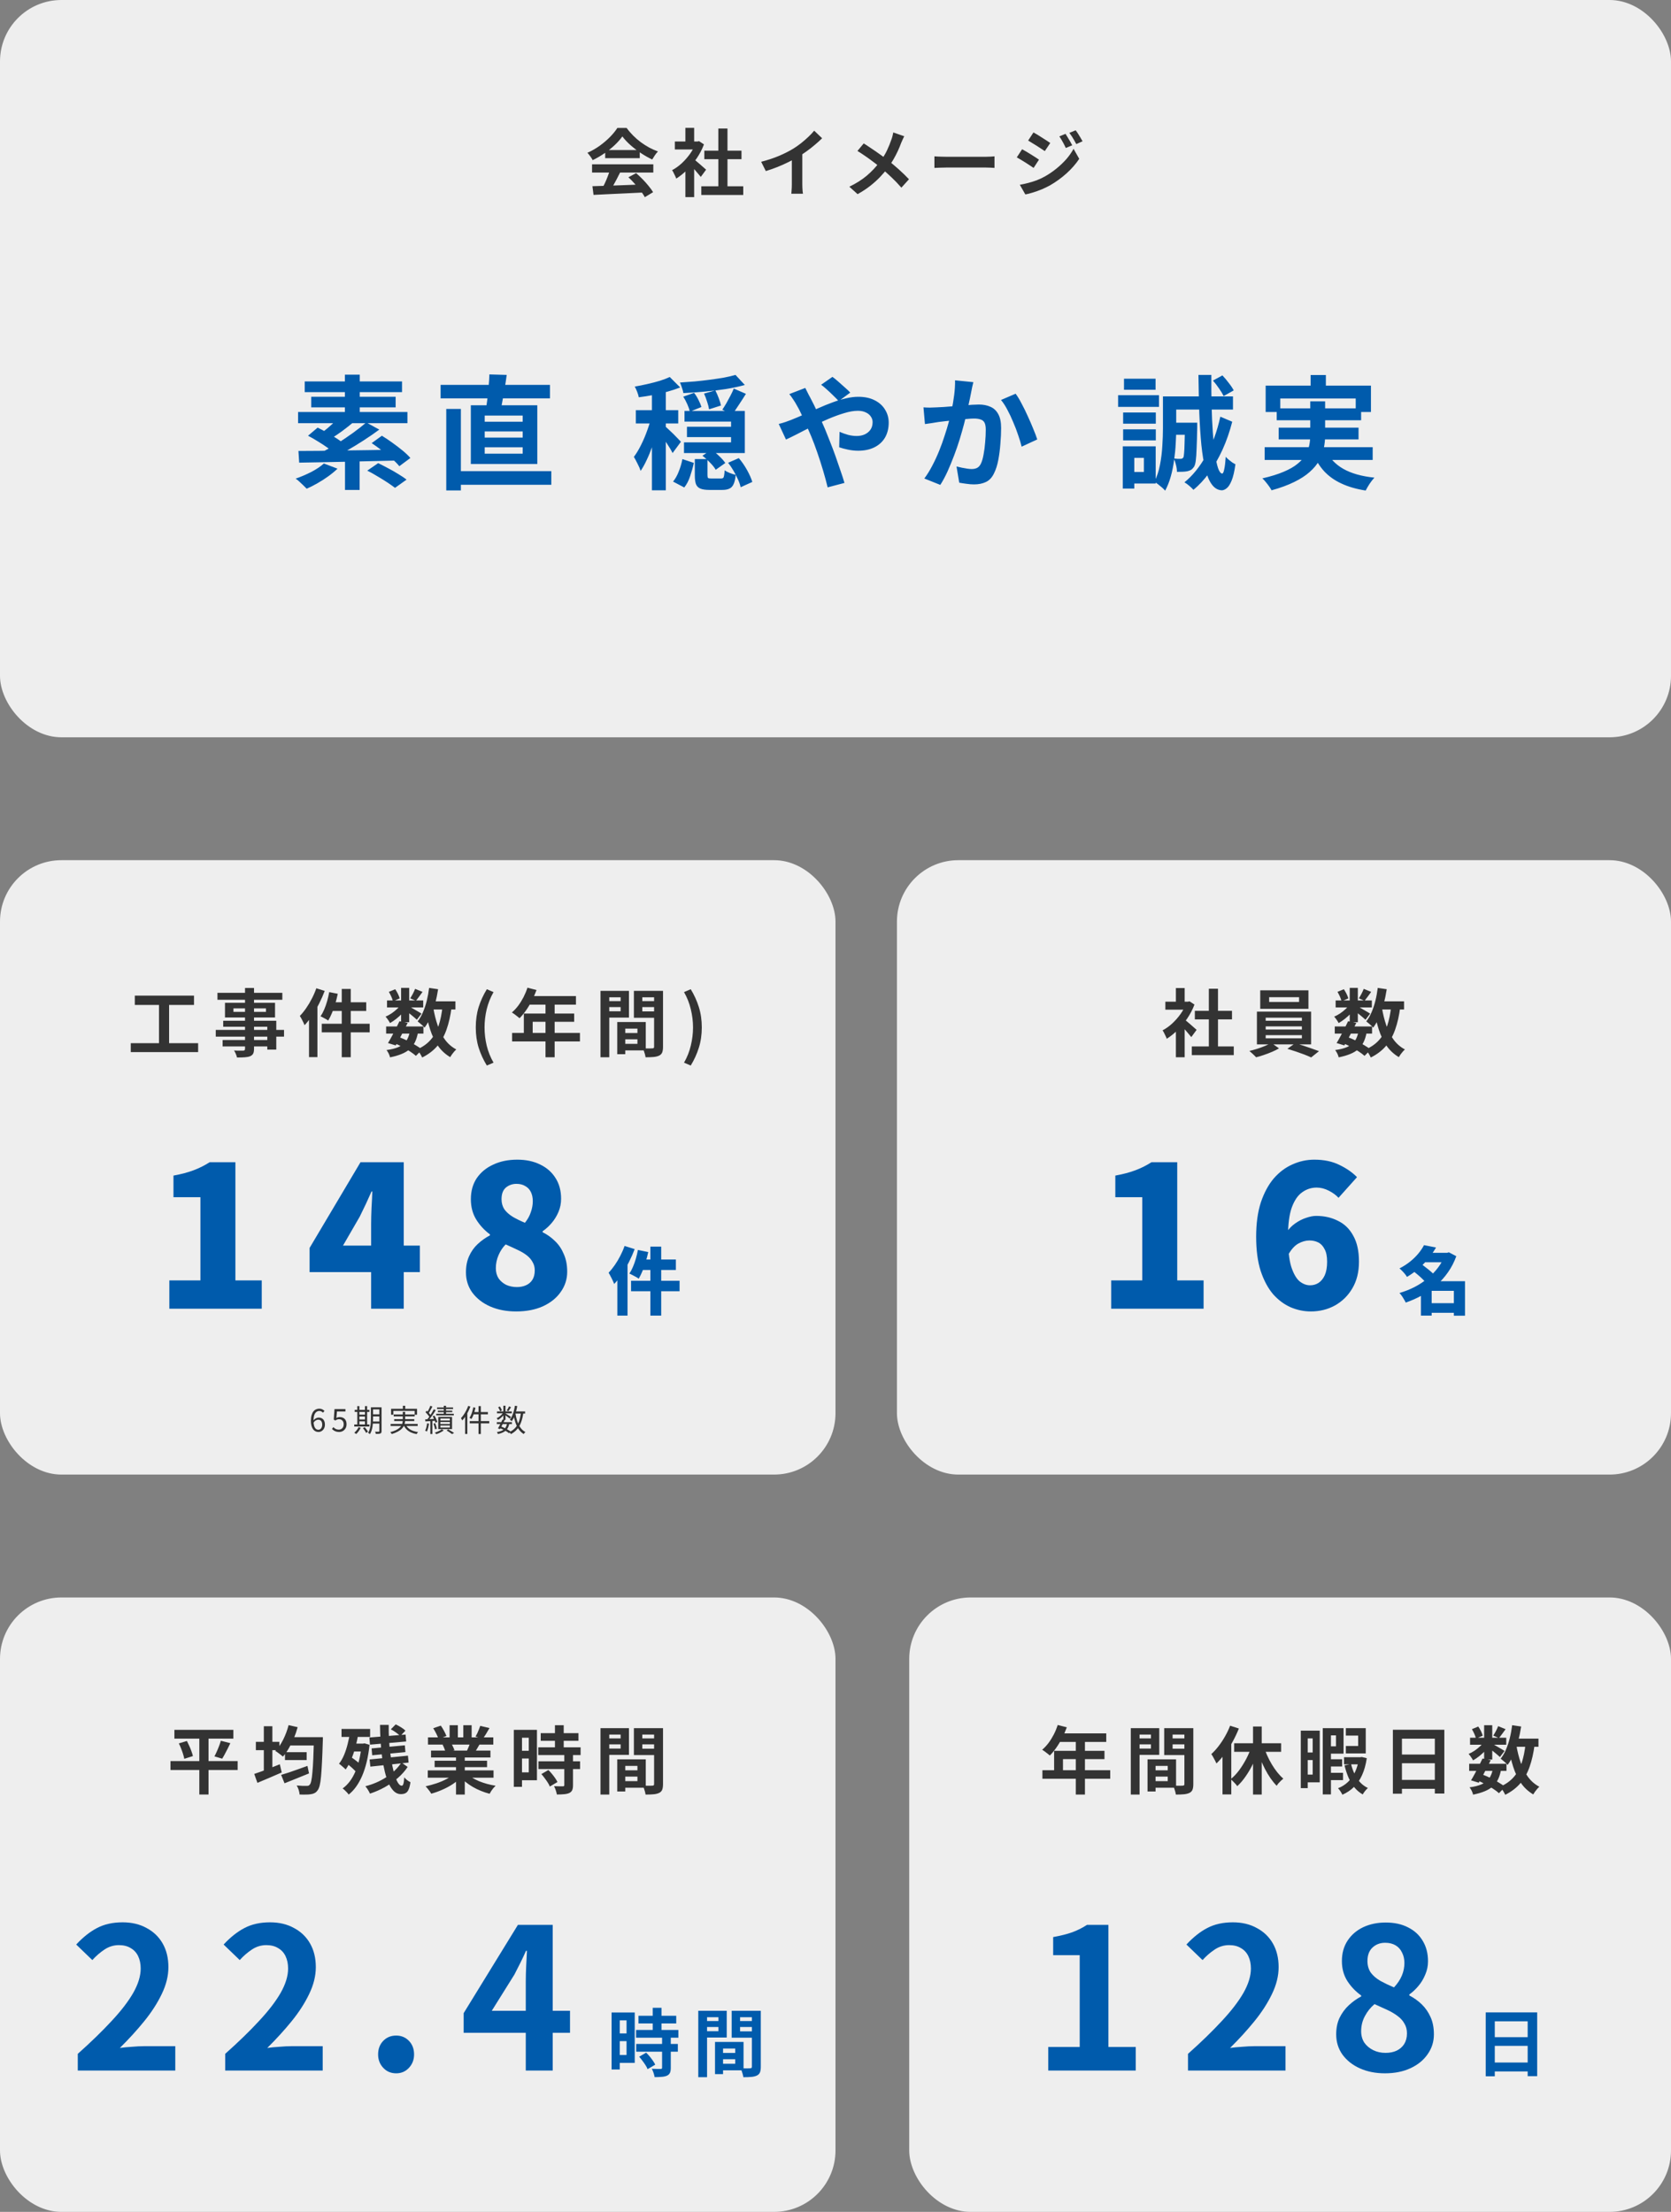
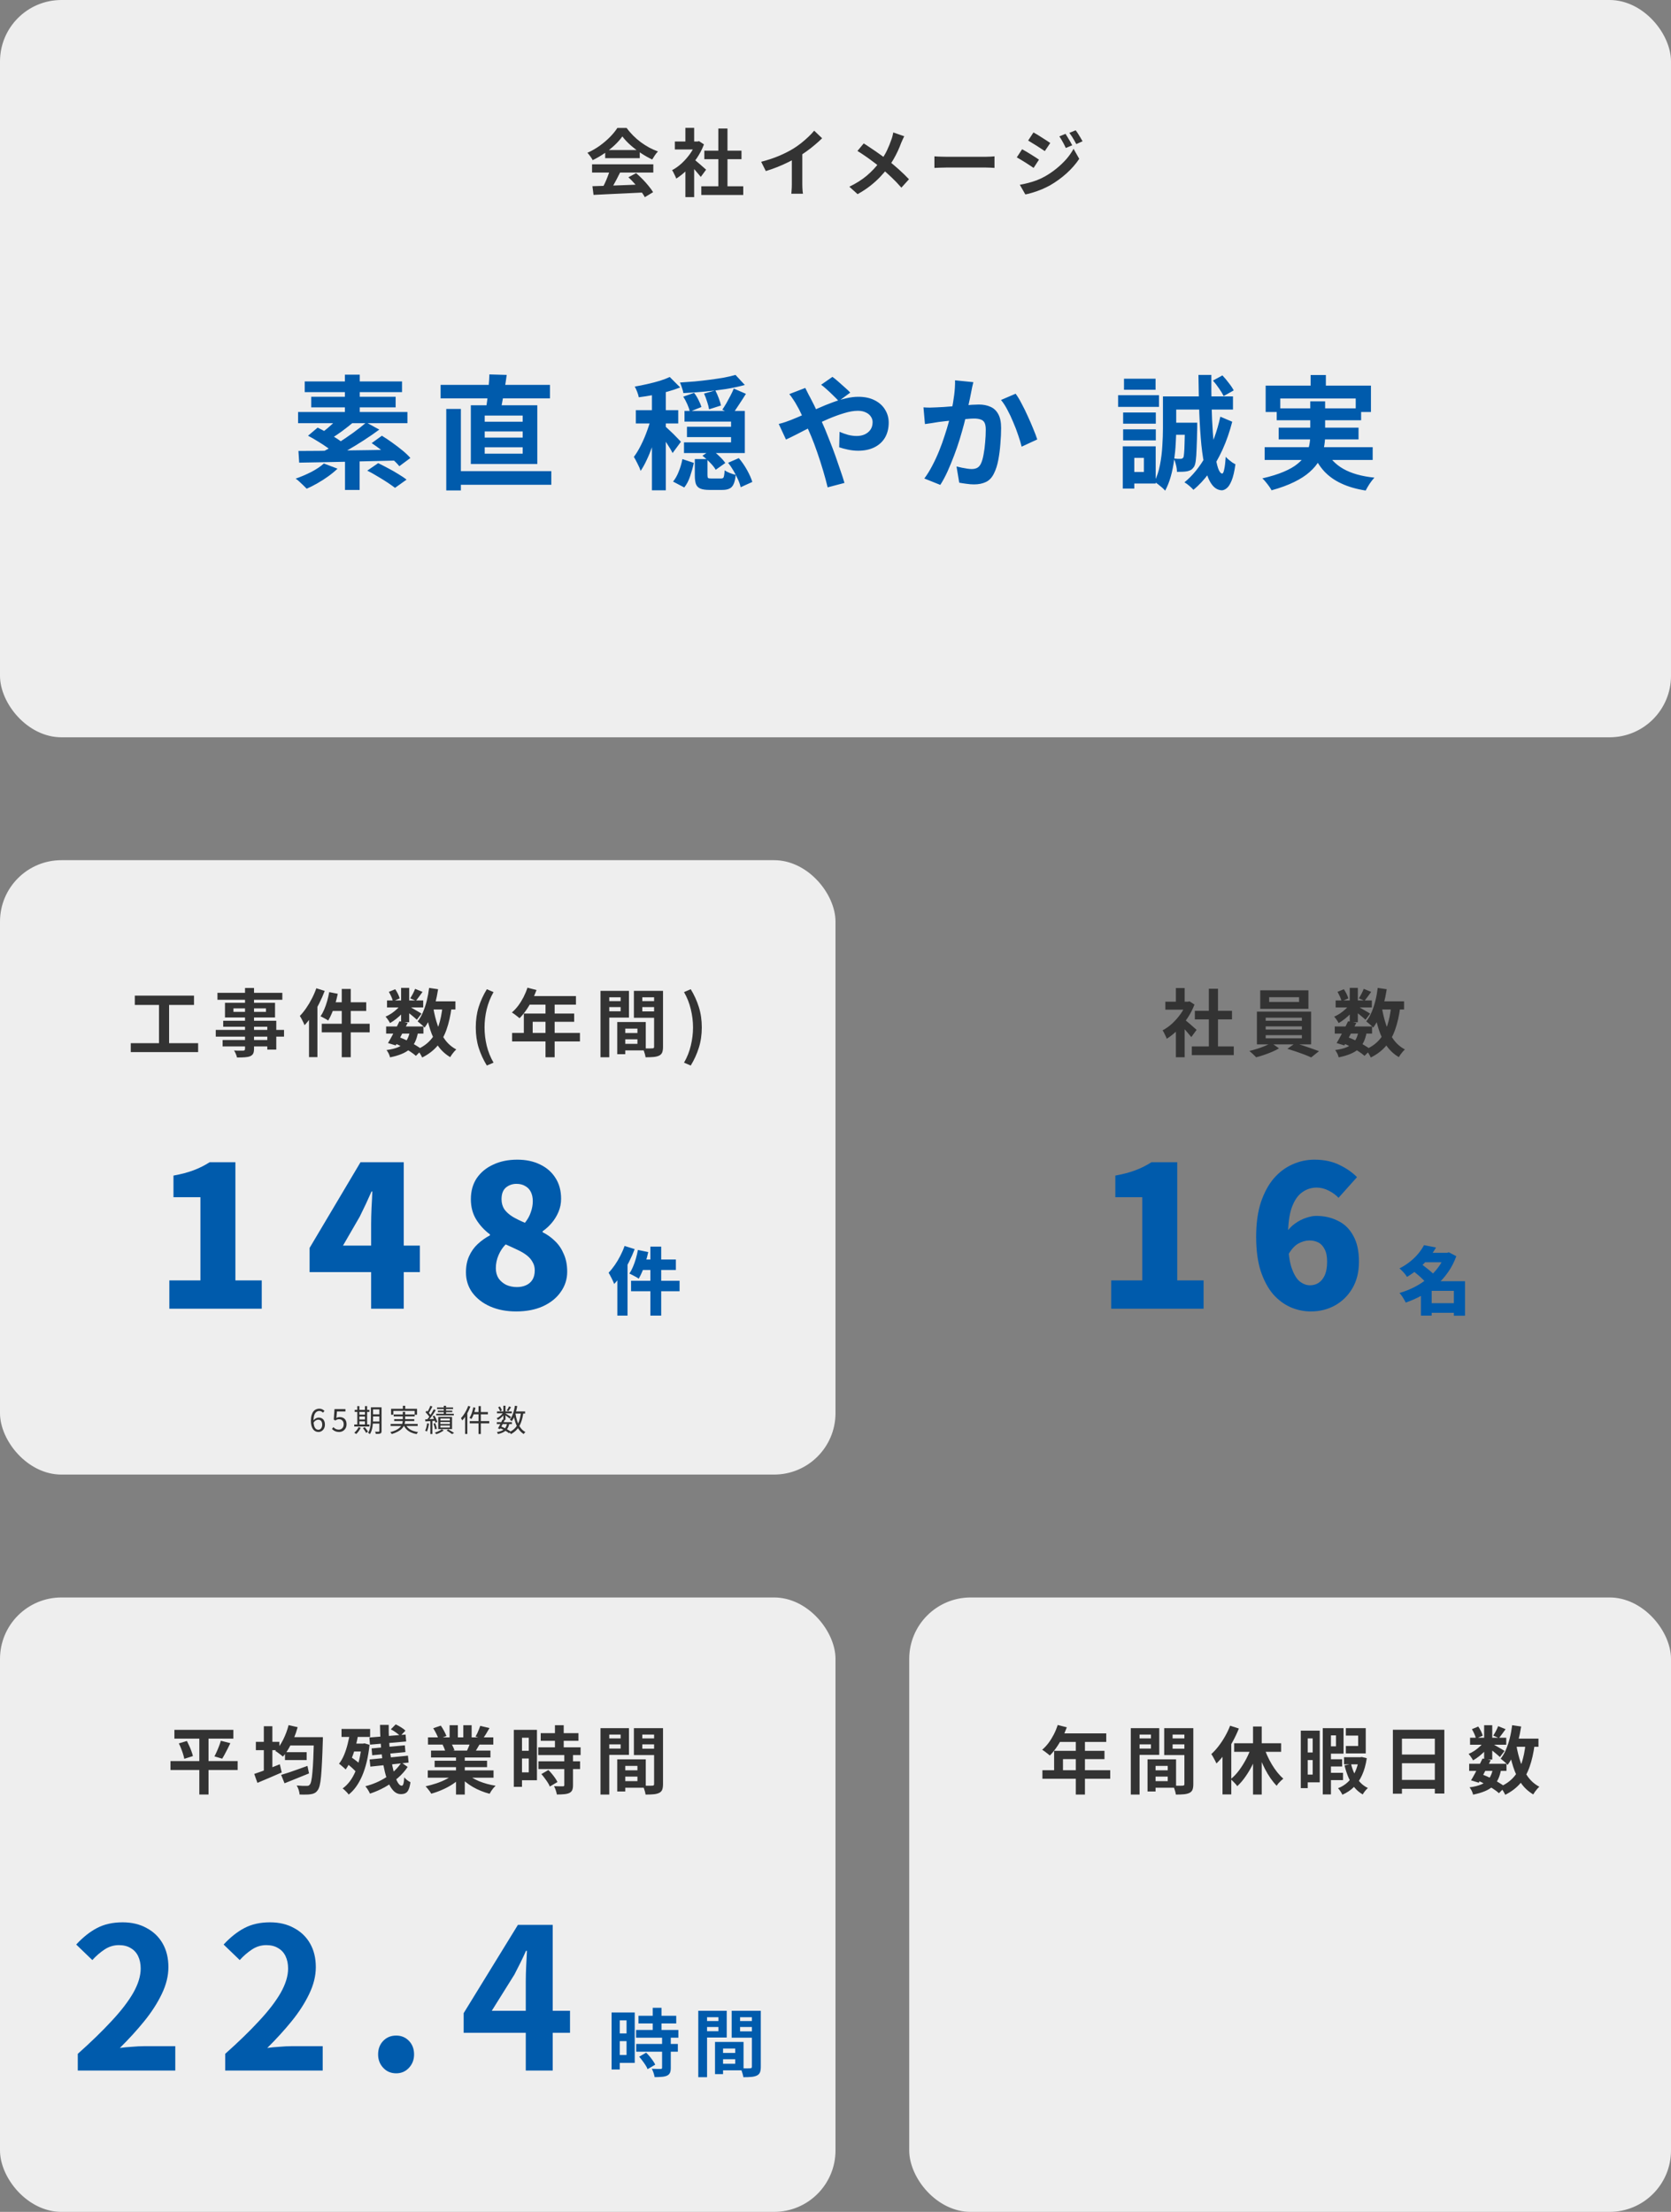
<svg xmlns="http://www.w3.org/2000/svg" width="544" height="720" viewBox="0 0 544 720" fill="none">
  <rect x="0" y="0" width="544" height="720" fill="#808080" stroke="none" />
  <rect width="544" height="240" rx="20" fill="#EEEEEE" />
  <path d="M192.866 60.608C194.29 60.56 195.938 60.512 197.81 60.464C199.698 60.4 201.674 60.328 203.738 60.248C205.818 60.168 207.866 60.088 209.882 60.008L209.786 62.648C207.834 62.76 205.85 62.856 203.834 62.936C201.834 63.032 199.93 63.12 198.122 63.2C196.314 63.296 194.682 63.376 193.226 63.44L192.866 60.608ZM192.746 53.48H212.69V56.168H192.746V53.48ZM197.018 48.848H208.274V51.488H197.018V48.848ZM198.602 55.232L201.89 56.12C201.522 56.872 201.13 57.64 200.714 58.424C200.314 59.192 199.914 59.928 199.514 60.632C199.13 61.336 198.762 61.96 198.41 62.504L195.89 61.664C196.21 61.072 196.546 60.408 196.898 59.672C197.25 58.92 197.57 58.16 197.858 57.392C198.162 56.608 198.41 55.888 198.602 55.232ZM204.578 57.704L207.098 56.36C207.818 56.984 208.53 57.656 209.234 58.376C209.938 59.096 210.586 59.824 211.178 60.56C211.77 61.28 212.25 61.944 212.618 62.552L209.93 64.184C209.61 63.576 209.154 62.888 208.562 62.12C207.986 61.368 207.346 60.6 206.642 59.816C205.954 59.032 205.266 58.328 204.578 57.704ZM202.61 44.408C201.97 45.32 201.146 46.256 200.138 47.216C199.13 48.16 198.01 49.056 196.778 49.904C195.546 50.752 194.266 51.496 192.938 52.136C192.842 51.896 192.69 51.632 192.482 51.344C192.29 51.04 192.082 50.752 191.858 50.48C191.65 50.192 191.442 49.944 191.234 49.736C192.61 49.128 193.93 48.376 195.194 47.48C196.458 46.568 197.586 45.608 198.578 44.6C199.586 43.576 200.386 42.592 200.978 41.648H204.002C204.642 42.528 205.354 43.36 206.138 44.144C206.922 44.928 207.754 45.648 208.634 46.304C209.514 46.944 210.418 47.52 211.346 48.032C212.29 48.528 213.242 48.952 214.202 49.304C213.85 49.656 213.514 50.072 213.194 50.552C212.874 51.032 212.586 51.488 212.33 51.92C211.13 51.36 209.914 50.672 208.682 49.856C207.45 49.04 206.298 48.16 205.226 47.216C204.17 46.272 203.298 45.336 202.61 44.408ZM228.314 60.632H241.97V63.464H228.314V60.632ZM229.298 49.04H241.394V51.824H229.298V49.04ZM233.858 41.84H236.834V62H233.858V41.84ZM219.698 46.064H227.546V48.656H219.698V46.064ZM223.13 54.248L225.986 50.84V64.16H223.13V54.248ZM223.13 41.624H225.986V47.264H223.13V41.624ZM225.674 51.656C225.898 51.8 226.202 52.04 226.586 52.376C226.986 52.696 227.41 53.056 227.858 53.456C228.306 53.84 228.714 54.2 229.082 54.536C229.45 54.856 229.714 55.088 229.874 55.232L228.146 57.584C227.906 57.28 227.61 56.928 227.258 56.528C226.922 56.112 226.562 55.688 226.178 55.256C225.794 54.824 225.418 54.416 225.05 54.032C224.682 53.648 224.37 53.328 224.114 53.072L225.674 51.656ZM226.514 46.064H227.066L227.57 45.944L229.178 47C228.586 48.568 227.81 50.064 226.85 51.488C225.89 52.896 224.834 54.168 223.682 55.304C222.53 56.44 221.354 57.384 220.154 58.136C220.074 57.88 219.946 57.576 219.77 57.224C219.61 56.856 219.442 56.512 219.266 56.192C219.106 55.856 218.946 55.592 218.786 55.4C219.89 54.824 220.946 54.072 221.954 53.144C222.962 52.2 223.866 51.168 224.666 50.048C225.466 48.912 226.082 47.752 226.514 46.568V46.064ZM247.802 52.664C249.962 52.104 251.914 51.456 253.658 50.72C255.418 49.968 256.962 49.184 258.29 48.368C259.122 47.856 259.954 47.272 260.786 46.616C261.634 45.944 262.426 45.256 263.162 44.552C263.914 43.848 264.546 43.176 265.058 42.536L267.65 45.008C266.914 45.728 266.106 46.456 265.226 47.192C264.362 47.928 263.458 48.632 262.514 49.304C261.57 49.976 260.634 50.592 259.706 51.152C258.794 51.68 257.77 52.224 256.634 52.784C255.514 53.344 254.33 53.872 253.082 54.368C251.834 54.864 250.578 55.304 249.314 55.688L247.802 52.664ZM257.786 49.904L261.194 49.112V59.912C261.194 60.264 261.202 60.648 261.218 61.064C261.234 61.48 261.258 61.864 261.29 62.216C261.322 62.584 261.362 62.864 261.41 63.056H257.618C257.65 62.864 257.674 62.584 257.69 62.216C257.722 61.864 257.746 61.48 257.762 61.064C257.778 60.648 257.786 60.264 257.786 59.912V49.904ZM294.386 44.36C294.226 44.632 294.05 44.992 293.858 45.44C293.666 45.872 293.506 46.232 293.378 46.52C293.09 47.32 292.73 48.192 292.298 49.136C291.866 50.064 291.378 51 290.834 51.944C290.29 52.888 289.69 53.792 289.034 54.656C288.298 55.632 287.458 56.616 286.514 57.608C285.586 58.584 284.522 59.544 283.322 60.488C282.122 61.432 280.746 62.336 279.194 63.2L276.506 60.776C278.698 59.72 280.586 58.528 282.17 57.2C283.754 55.856 285.17 54.352 286.418 52.688C287.394 51.456 288.17 50.224 288.746 48.992C289.338 47.744 289.834 46.52 290.234 45.32C290.362 45 290.474 44.632 290.57 44.216C290.682 43.784 290.762 43.416 290.81 43.112L294.386 44.36ZM281.186 46.688C281.794 47.056 282.434 47.472 283.106 47.936C283.794 48.384 284.482 48.848 285.17 49.328C285.874 49.808 286.538 50.28 287.162 50.744C287.802 51.208 288.378 51.632 288.89 52.016C290.17 53.024 291.418 54.072 292.634 55.16C293.85 56.248 294.946 57.312 295.922 58.352L293.45 61.088C292.394 59.872 291.322 58.752 290.234 57.728C289.146 56.688 287.97 55.64 286.706 54.584C286.274 54.216 285.778 53.816 285.218 53.384C284.658 52.952 284.05 52.496 283.394 52.016C282.754 51.536 282.074 51.056 281.354 50.576C280.634 50.08 279.898 49.6 279.146 49.136L281.186 46.688ZM304.202 50.888C304.49 50.904 304.858 50.928 305.306 50.96C305.754 50.976 306.218 50.992 306.698 51.008C307.194 51.024 307.65 51.032 308.066 51.032C308.466 51.032 308.962 51.032 309.554 51.032C310.146 51.032 310.786 51.032 311.474 51.032C312.178 51.032 312.898 51.032 313.634 51.032C314.386 51.032 315.13 51.032 315.866 51.032C316.602 51.032 317.298 51.032 317.954 51.032C318.61 51.032 319.194 51.032 319.706 51.032C320.234 51.032 320.65 51.032 320.954 51.032C321.514 51.032 322.042 51.016 322.538 50.984C323.034 50.936 323.442 50.904 323.762 50.888V54.656C323.49 54.64 323.082 54.616 322.538 54.584C321.994 54.552 321.466 54.536 320.954 54.536C320.65 54.536 320.234 54.536 319.706 54.536C319.178 54.536 318.586 54.536 317.93 54.536C317.274 54.536 316.578 54.536 315.842 54.536C315.122 54.536 314.386 54.536 313.634 54.536C312.882 54.536 312.154 54.536 311.45 54.536C310.762 54.536 310.122 54.536 309.53 54.536C308.954 54.536 308.466 54.536 308.066 54.536C307.378 54.536 306.674 54.552 305.954 54.584C305.234 54.6 304.65 54.624 304.202 54.656V50.888ZM346.886 43.568C347.11 43.904 347.35 44.296 347.606 44.744C347.878 45.176 348.142 45.616 348.398 46.064C348.654 46.496 348.878 46.904 349.07 47.288L346.982 48.176C346.742 47.664 346.518 47.208 346.31 46.808C346.102 46.392 345.878 45.992 345.638 45.608C345.414 45.208 345.158 44.808 344.87 44.408L346.886 43.568ZM350.174 42.416C350.43 42.72 350.694 43.088 350.966 43.52C351.238 43.952 351.502 44.384 351.758 44.816C352.014 45.248 352.238 45.64 352.43 45.992L350.39 46.904C350.134 46.408 349.886 45.96 349.646 45.56C349.422 45.16 349.19 44.776 348.95 44.408C348.71 44.04 348.438 43.656 348.134 43.256L350.174 42.416ZM336.446 43.112C336.846 43.32 337.294 43.576 337.79 43.88C338.286 44.184 338.79 44.504 339.302 44.84C339.814 45.16 340.302 45.472 340.766 45.776C341.23 46.064 341.614 46.32 341.918 46.544L340.142 49.184C339.806 48.96 339.406 48.696 338.942 48.392C338.494 48.088 338.014 47.776 337.502 47.456C337.006 47.136 336.51 46.832 336.014 46.544C335.534 46.24 335.102 45.976 334.718 45.752L336.446 43.112ZM332.006 60.152C332.902 59.992 333.814 59.792 334.742 59.552C335.67 59.312 336.59 59.024 337.502 58.688C338.414 58.336 339.302 57.92 340.166 57.44C341.526 56.672 342.79 55.808 343.958 54.848C345.142 53.888 346.206 52.872 347.15 51.8C348.094 50.712 348.878 49.592 349.502 48.44L351.35 51.704C350.246 53.368 348.87 54.944 347.222 56.432C345.59 57.904 343.79 59.208 341.822 60.344C341.006 60.792 340.11 61.224 339.134 61.64C338.158 62.04 337.198 62.384 336.254 62.672C335.326 62.96 334.51 63.168 333.806 63.296L332.006 60.152ZM332.75 48.584C333.15 48.792 333.606 49.048 334.118 49.352C334.63 49.656 335.142 49.968 335.654 50.288C336.166 50.592 336.646 50.896 337.094 51.2C337.558 51.488 337.942 51.744 338.246 51.968L336.494 54.656C336.142 54.416 335.734 54.144 335.27 53.84C334.822 53.536 334.342 53.224 333.83 52.904C333.334 52.584 332.838 52.28 332.342 51.992C331.862 51.688 331.422 51.432 331.022 51.224L332.75 48.584Z" fill="#333333" />
  <path d="M223.64 138.92H239.88V142.28H223.64V138.92ZM239.44 122.04L242.48 125.32C240.64 125.827 238.587 126.267 236.32 126.64C234.053 126.987 231.733 127.267 229.36 127.48C226.987 127.693 224.693 127.853 222.48 127.96C222.4 127.453 222.24 126.867 222 126.2C221.787 125.533 221.573 124.973 221.36 124.52C222.96 124.413 224.587 124.293 226.24 124.16C227.92 124 229.56 123.813 231.16 123.6C232.76 123.387 234.267 123.16 235.68 122.92C237.093 122.653 238.347 122.36 239.44 122.04ZM222.44 129.12L225.96 127.88C226.493 128.547 226.973 129.32 227.4 130.2C227.853 131.08 228.173 131.84 228.36 132.48L224.6 134C224.44 133.307 224.16 132.507 223.76 131.6C223.36 130.693 222.92 129.867 222.44 129.12ZM229.2 128.12L232.88 127.08C233.28 127.853 233.653 128.707 234 129.64C234.347 130.547 234.587 131.333 234.72 132L230.84 133.24C230.733 132.547 230.52 131.72 230.2 130.76C229.907 129.8 229.573 128.92 229.2 128.12ZM238.88 126.48L242.84 128.2C242.093 129.4 241.32 130.6 240.52 131.8C239.747 133 239.027 134.04 238.36 134.92L235.16 133.36C235.587 132.72 236.027 132.013 236.48 131.24C236.933 130.44 237.373 129.627 237.8 128.8C238.253 127.947 238.613 127.173 238.88 126.48ZM222.84 133.76H242.48V147.48H222.68V144H238V137.24H222.84V133.76ZM212.24 125.8H216.76V159.6H212.24V125.8ZM207 133.52H220.8V137.84H207V133.52ZM212.2 135.28L214.96 136.4C214.64 137.813 214.253 139.293 213.8 140.84C213.347 142.387 212.84 143.933 212.28 145.48C211.747 147 211.16 148.427 210.52 149.76C209.907 151.093 209.253 152.267 208.56 153.28C208.347 152.587 208.013 151.813 207.56 150.96C207.133 150.08 206.733 149.333 206.36 148.72C207.187 147.627 207.973 146.32 208.72 144.8C209.493 143.253 210.173 141.64 210.76 139.96C211.373 138.28 211.853 136.72 212.2 135.28ZM218.04 122.72L221.44 126.12C220.16 126.627 218.747 127.093 217.2 127.52C215.68 127.92 214.133 128.28 212.56 128.6C210.987 128.893 209.453 129.133 207.96 129.32C207.88 128.84 207.707 128.253 207.44 127.56C207.173 126.867 206.907 126.293 206.64 125.84C208.027 125.6 209.413 125.32 210.8 125C212.213 124.68 213.547 124.333 214.8 123.96C216.053 123.56 217.133 123.147 218.04 122.72ZM216.64 138.84C216.88 139.053 217.24 139.387 217.72 139.84C218.2 140.267 218.707 140.747 219.24 141.28C219.773 141.813 220.253 142.307 220.68 142.76C221.133 143.213 221.467 143.56 221.68 143.8L218.96 147.48C218.747 147.027 218.453 146.493 218.08 145.88C217.707 145.267 217.307 144.64 216.88 144C216.453 143.333 216.04 142.707 215.64 142.12C215.24 141.533 214.893 141.053 214.6 140.68L216.64 138.84ZM226.2 149.44H230.32V154.68C230.32 155.16 230.387 155.467 230.52 155.6C230.68 155.707 231.04 155.76 231.6 155.76C231.707 155.76 231.893 155.76 232.16 155.76C232.453 155.76 232.76 155.76 233.08 155.76C233.427 155.76 233.747 155.76 234.04 155.76C234.333 155.76 234.56 155.76 234.72 155.76C235.013 155.76 235.24 155.707 235.4 155.6C235.56 155.467 235.667 155.213 235.72 154.84C235.8 154.44 235.867 153.853 235.92 153.08C236.293 153.373 236.84 153.667 237.56 153.96C238.307 154.253 238.96 154.453 239.52 154.56C239.387 155.867 239.16 156.867 238.84 157.56C238.52 158.28 238.067 158.773 237.48 159.04C236.893 159.333 236.12 159.48 235.16 159.48C234.973 159.48 234.68 159.48 234.28 159.48C233.907 159.48 233.493 159.48 233.04 159.48C232.613 159.48 232.213 159.48 231.84 159.48C231.467 159.48 231.187 159.48 231 159.48C229.693 159.48 228.693 159.333 228 159.04C227.307 158.747 226.827 158.253 226.56 157.56C226.32 156.867 226.2 155.92 226.2 154.72V149.44ZM222.16 149.44L225.88 150.68C225.587 152.067 225.187 153.507 224.68 155C224.2 156.467 223.56 157.693 222.76 158.68L219.12 156.76C219.867 155.853 220.493 154.733 221 153.4C221.533 152.067 221.92 150.747 222.16 149.44ZM237.04 150.64L240.52 149.12C241.507 150.267 242.4 151.56 243.2 153C244 154.44 244.573 155.733 244.92 156.88L241.12 158.6C240.96 157.827 240.667 156.973 240.24 156.04C239.84 155.133 239.36 154.2 238.8 153.24C238.24 152.28 237.653 151.413 237.04 150.64ZM228.68 148.36L231.6 146.36C232.453 146.947 233.307 147.653 234.16 148.48C235.013 149.28 235.667 150.027 236.12 150.72L233 152.92C232.627 152.227 232.013 151.453 231.16 150.6C230.333 149.72 229.507 148.973 228.68 148.36ZM273.04 130.56C272.587 130.053 272.013 129.467 271.32 128.8C270.627 128.107 269.92 127.44 269.2 126.8C268.48 126.133 267.853 125.613 267.32 125.24L271 122.68C271.507 123.027 272.12 123.52 272.84 124.16C273.56 124.773 274.28 125.413 275 126.08C275.747 126.72 276.347 127.293 276.8 127.8L273.04 130.56ZM262.16 126.28C262.293 126.52 262.453 126.84 262.64 127.24C262.827 127.64 263.027 128.04 263.24 128.44C263.453 128.813 263.627 129.133 263.76 129.4C264.587 130.947 265.427 132.653 266.28 134.52C267.133 136.36 267.92 138.12 268.64 139.8C269.093 140.893 269.613 142.2 270.2 143.72C270.813 145.24 271.413 146.827 272 148.48C272.587 150.133 273.133 151.72 273.64 153.24C274.173 154.76 274.6 156.08 274.92 157.2L269.44 158.64C269.04 156.96 268.547 155.133 267.96 153.16C267.373 151.187 266.747 149.24 266.08 147.32C265.413 145.373 264.747 143.6 264.08 142C263.547 140.747 263.013 139.52 262.48 138.32C261.973 137.12 261.453 135.973 260.92 134.88C260.413 133.76 259.88 132.733 259.32 131.8C259.053 131.293 258.693 130.707 258.24 130.04C257.813 129.373 257.387 128.787 256.96 128.28L262.16 126.28ZM253.52 138C254.32 137.813 255.093 137.587 255.84 137.32C256.613 137.053 257.16 136.853 257.48 136.72C258.947 136.133 260.427 135.507 261.92 134.84C263.44 134.173 264.96 133.507 266.48 132.84C268.027 132.147 269.533 131.533 271 131C272.493 130.44 273.947 130 275.36 129.68C276.8 129.333 278.147 129.16 279.4 129.16C281.48 129.16 283.253 129.533 284.72 130.28C286.213 131.027 287.347 132.04 288.12 133.32C288.92 134.6 289.32 136.013 289.32 137.56C289.32 139.427 288.92 141.053 288.12 142.44C287.32 143.8 286.173 144.853 284.68 145.6C283.187 146.347 281.413 146.72 279.36 146.72C278.293 146.72 277.187 146.6 276.04 146.36C274.92 146.12 273.973 145.867 273.2 145.6L273.32 140.56C274.227 140.96 275.16 141.293 276.12 141.56C277.08 141.8 278 141.92 278.88 141.92C279.867 141.92 280.747 141.747 281.52 141.4C282.32 141.027 282.947 140.507 283.4 139.84C283.853 139.173 284.08 138.36 284.08 137.4C284.08 136.733 283.88 136.12 283.48 135.56C283.107 135 282.56 134.56 281.84 134.24C281.147 133.893 280.293 133.72 279.28 133.72C277.973 133.72 276.493 133.973 274.84 134.48C273.213 134.96 271.493 135.587 269.68 136.36C267.867 137.133 266.093 137.96 264.36 138.84C262.627 139.693 261.027 140.507 259.56 141.28C258.093 142.027 256.867 142.627 255.88 143.08L253.52 138ZM316.88 124.4C316.747 124.907 316.613 125.467 316.48 126.08C316.373 126.667 316.267 127.213 316.16 127.72C316.053 128.307 315.92 128.973 315.76 129.72C315.6 130.44 315.44 131.173 315.28 131.92C315.147 132.64 315 133.347 314.84 134.04C314.573 135.187 314.24 136.52 313.84 138.04C313.44 139.56 312.973 141.2 312.44 142.96C311.907 144.693 311.307 146.44 310.64 148.2C309.973 149.96 309.267 151.68 308.52 153.36C307.773 155.013 306.973 156.507 306.12 157.84L300.92 155.76C301.853 154.507 302.72 153.107 303.52 151.56C304.347 149.987 305.093 148.373 305.76 146.72C306.427 145.067 307.013 143.44 307.52 141.84C308.053 140.24 308.507 138.747 308.88 137.36C309.253 135.973 309.547 134.787 309.76 133.8C310.133 131.987 310.427 130.24 310.64 128.56C310.853 126.88 310.947 125.293 310.92 123.8L316.88 124.4ZM330.64 128.16C331.28 129.013 331.933 130.093 332.6 131.4C333.293 132.68 333.96 134.04 334.6 135.48C335.267 136.92 335.867 138.307 336.4 139.64C336.96 140.973 337.387 142.107 337.68 143.04L332.6 145.4C332.333 144.28 331.96 143.04 331.48 141.68C331.027 140.293 330.493 138.893 329.88 137.48C329.293 136.04 328.653 134.68 327.96 133.4C327.293 132.12 326.6 131.053 325.88 130.2L330.64 128.16ZM300.64 132.6C301.36 132.653 302.067 132.68 302.76 132.68C303.453 132.653 304.173 132.627 304.92 132.6C305.56 132.573 306.347 132.533 307.28 132.48C308.24 132.4 309.24 132.32 310.28 132.24C311.347 132.16 312.413 132.08 313.48 132C314.547 131.893 315.533 131.813 316.44 131.76C317.347 131.707 318.093 131.68 318.68 131.68C320.093 131.68 321.333 131.92 322.4 132.4C323.493 132.853 324.347 133.64 324.96 134.76C325.6 135.88 325.92 137.4 325.92 139.32C325.92 140.893 325.84 142.6 325.68 144.44C325.547 146.28 325.32 148.04 325 149.72C324.68 151.4 324.227 152.827 323.64 154C323 155.387 322.12 156.347 321 156.88C319.907 157.413 318.6 157.68 317.08 157.68C316.307 157.68 315.48 157.613 314.6 157.48C313.747 157.373 312.973 157.253 312.28 157.12L311.4 151.84C311.933 151.973 312.507 152.107 313.12 152.24C313.76 152.373 314.36 152.48 314.92 152.56C315.507 152.64 315.973 152.68 316.32 152.68C316.987 152.68 317.573 152.56 318.08 152.32C318.587 152.053 319 151.6 319.32 150.96C319.693 150.187 319.987 149.187 320.2 147.96C320.44 146.733 320.613 145.413 320.72 144C320.853 142.56 320.92 141.187 320.92 139.88C320.92 138.813 320.773 138.027 320.48 137.52C320.187 137.013 319.747 136.68 319.16 136.52C318.6 136.333 317.893 136.24 317.04 136.24C316.453 136.24 315.627 136.293 314.56 136.4C313.52 136.48 312.413 136.587 311.24 136.72C310.067 136.827 308.96 136.947 307.92 137.08C306.907 137.213 306.12 137.307 305.56 137.36C305 137.467 304.267 137.587 303.36 137.72C302.48 137.827 301.733 137.933 301.12 138.04L300.64 132.6Z" fill="#005BAC" />
  <path d="M112.32 148.32H117.08V159.48H112.32V148.32ZM110.84 135.32L115.16 137.36C113.933 138.373 112.68 139.36 111.4 140.32C110.12 141.253 108.947 142.04 107.88 142.68L104.64 140.92C105.333 140.44 106.053 139.88 106.8 139.24C107.573 138.573 108.307 137.907 109 137.24C109.72 136.547 110.333 135.907 110.84 135.32ZM119.24 137.52L123.48 139.84C121.933 140.987 120.253 142.147 118.44 143.32C116.627 144.493 114.813 145.6 113 146.64C111.187 147.653 109.493 148.547 107.92 149.32L104.84 147.16C106.44 146.36 108.12 145.413 109.88 144.32C111.64 143.2 113.333 142.053 114.96 140.88C116.613 139.68 118.04 138.56 119.24 137.52ZM100.28 141.84L103.4 139.2C104.387 139.653 105.44 140.213 106.56 140.88C107.707 141.52 108.787 142.173 109.8 142.84C110.813 143.507 111.653 144.12 112.32 144.68L109 147.64C108.387 147.053 107.587 146.413 106.6 145.72C105.64 145.027 104.6 144.347 103.48 143.68C102.387 142.987 101.32 142.373 100.28 141.84ZM121 144.24L124.32 141.84C125.387 142.48 126.507 143.227 127.68 144.08C128.88 144.933 130 145.787 131.04 146.64C132.08 147.493 132.933 148.307 133.6 149.08L130 151.76C129.413 151.013 128.613 150.2 127.6 149.32C126.613 148.44 125.533 147.56 124.36 146.68C123.213 145.773 122.093 144.96 121 144.24ZM119.56 153.2L123.12 150.76C124.107 151.24 125.173 151.787 126.32 152.4C127.493 153.013 128.613 153.653 129.68 154.32C130.747 154.96 131.64 155.56 132.36 156.12L128.6 158.8C127.933 158.293 127.08 157.693 126.04 157C125.027 156.333 123.947 155.667 122.8 155C121.68 154.307 120.6 153.707 119.56 153.2ZM97.16 146.8C99.16 146.8 101.4 146.787 103.88 146.76C106.387 146.733 109.04 146.693 111.84 146.64C114.64 146.587 117.507 146.547 120.44 146.52C123.4 146.467 126.307 146.413 129.16 146.36L128.96 149.92C126.08 149.973 123.2 150.04 120.32 150.12C117.44 150.2 114.627 150.267 111.88 150.32C109.133 150.373 106.52 150.427 104.04 150.48C101.587 150.533 99.373 150.573 97.4 150.6L97.16 146.8ZM105.44 150.88L109.88 152.56C109.027 153.387 108.027 154.213 106.88 155.04C105.733 155.867 104.547 156.627 103.32 157.32C102.12 158.013 100.96 158.6 99.84 159.08C99.573 158.787 99.213 158.427 98.76 158C98.333 157.6 97.893 157.187 97.44 156.76C97.013 156.36 96.613 156.04 96.24 155.8C97.947 155.213 99.64 154.493 101.32 153.64C103 152.76 104.373 151.84 105.44 150.88ZM112.28 121.96H117.12V136.32H112.28V121.96ZM99.2 124.16H130.88V127.64H99.2V124.16ZM101.32 129.16H128.8V132.6H101.32V129.16ZM97.04 134.12H132.64V137.76H97.04V134.12ZM147.68 153.36H179.48V157.8H147.68V153.36ZM143.44 125.28H179.04V129.68H143.44V125.28ZM145.28 133.12H150.04V159.64H145.28V133.12ZM157.8 140.44V142.44H170.16V140.44H157.8ZM157.8 145.6V147.68H170.16V145.6H157.8ZM157.8 135.28V137.28H170.16V135.28H157.8ZM153.28 131.92H174.92V151.04H153.28V131.92ZM159.32 121.88L164.96 122.04C164.773 123.453 164.56 124.88 164.32 126.32C164.08 127.733 163.84 129.08 163.6 130.36C163.387 131.613 163.16 132.72 162.92 133.68L158.12 133.36C158.333 132.32 158.52 131.133 158.68 129.8C158.84 128.467 158.973 127.107 159.08 125.72C159.213 124.333 159.293 123.053 159.32 121.88Z" fill="#005BAC" />
  <path d="M381.56 137.6H387.28V141.52H381.56V137.6ZM385.8 137.6H389.76C389.76 137.6 389.76 137.8 389.76 138.2C389.76 138.6 389.76 138.933 389.76 139.2C389.707 141.92 389.64 144.16 389.56 145.92C389.507 147.68 389.413 149.04 389.28 150C389.147 150.96 388.947 151.627 388.68 152C388.36 152.453 388.04 152.773 387.72 152.96C387.4 153.147 387 153.293 386.52 153.4C386.12 153.48 385.627 153.533 385.04 153.56C384.48 153.587 383.853 153.6 383.16 153.6C383.16 152.88 383.053 152.12 382.84 151.32C382.653 150.52 382.413 149.827 382.12 149.24C382.6 149.293 383.027 149.333 383.4 149.36C383.773 149.36 384.067 149.36 384.28 149.36C384.493 149.36 384.667 149.333 384.8 149.28C384.96 149.227 385.107 149.107 385.24 148.92C385.347 148.707 385.427 148.253 385.48 147.56C385.56 146.84 385.613 145.733 385.64 144.24C385.693 142.747 385.747 140.747 385.8 138.24V137.6ZM394.88 123.88L397.96 122.2C398.653 122.92 399.347 123.747 400.04 124.68C400.76 125.587 401.293 126.387 401.64 127.08L398.36 128.92C398.04 128.253 397.547 127.44 396.88 126.48C396.213 125.493 395.547 124.627 394.88 123.88ZM397.28 135.64L401.16 137.28C400.333 140.507 399.28 143.533 398 146.36C396.72 149.16 395.28 151.667 393.68 153.88C392.08 156.093 390.36 157.947 388.52 159.44C388.227 159.093 387.787 158.667 387.2 158.16C386.64 157.68 386.107 157.293 385.6 157C388.24 154.867 390.587 151.973 392.64 148.32C394.693 144.64 396.24 140.413 397.28 135.64ZM390.16 122.04H394.36C394.333 125.507 394.36 128.84 394.44 132.04C394.52 135.213 394.653 138.133 394.84 140.8C395.027 143.467 395.267 145.8 395.56 147.8C395.853 149.773 396.187 151.32 396.56 152.44C396.96 153.533 397.4 154.107 397.88 154.16C398.147 154.16 398.373 153.68 398.56 152.72C398.773 151.76 398.933 150.413 399.04 148.68C399.253 148.947 399.56 149.253 399.96 149.6C400.387 149.947 400.8 150.267 401.2 150.56C401.627 150.827 401.96 151.013 402.2 151.12C401.88 153.44 401.467 155.213 400.96 156.44C400.453 157.667 399.92 158.493 399.36 158.92C398.8 159.373 398.267 159.6 397.76 159.6C396.507 159.547 395.44 158.933 394.56 157.76C393.68 156.587 392.96 154.92 392.4 152.76C391.867 150.573 391.44 147.96 391.12 144.92C390.827 141.853 390.6 138.4 390.44 134.56C390.307 130.72 390.213 126.547 390.16 122.04ZM380.32 129.04H401.4V133.32H380.32V129.04ZM378.6 129.04H382.92V139.48C382.92 140.947 382.867 142.56 382.76 144.32C382.68 146.053 382.507 147.853 382.24 149.72C382 151.56 381.64 153.347 381.16 155.08C380.68 156.787 380.067 158.333 379.32 159.72C379.08 159.427 378.733 159.08 378.28 158.68C377.853 158.307 377.413 157.947 376.96 157.6C376.507 157.253 376.12 157 375.8 156.84C376.653 155.16 377.267 153.307 377.64 151.28C378.04 149.227 378.293 147.173 378.4 145.12C378.533 143.067 378.6 141.187 378.6 139.48V129.04ZM365.64 134.28H376.28V137.92H365.64V134.28ZM365.92 123.28H376.2V126.88H365.92V123.28ZM365.64 139.76H376.28V143.36H365.64V139.76ZM364 128.64H377.32V132.44H364V128.64ZM367.84 145.28H376.24V157.4H367.84V153.64H372.4V149.04H367.84V145.28ZM365.52 145.28H369.28V159.04H365.52V145.28ZM426.68 122.08H431.64V128.44H426.68V122.08ZM412.04 125.52H446.32V134.12H441.36V129.72H416.8V134.12H412.04V125.52ZM415.64 132.92H443.12V136.8H415.64V132.92ZM411.72 145.56H446.88V149.72H411.72V145.56ZM416.28 139.2H442.28V143.04H416.28V139.2ZM431.56 146.4C432.76 149.04 434.667 151.107 437.28 152.6C439.893 154.093 443.28 155.053 447.44 155.48C446.96 155.987 446.44 156.653 445.88 157.48C445.347 158.307 444.92 159.04 444.6 159.68C441.56 159.2 438.933 158.44 436.72 157.4C434.507 156.387 432.627 155.053 431.08 153.4C429.56 151.72 428.293 149.693 427.28 147.32L431.56 146.4ZM426.56 130.64H431.4V141.76C431.4 143.147 431.253 144.533 430.96 145.92C430.693 147.307 430.187 148.653 429.44 149.96C428.72 151.24 427.693 152.467 426.36 153.64C425.053 154.813 423.387 155.893 421.36 156.88C419.333 157.893 416.867 158.8 413.96 159.6C413.773 159.227 413.507 158.8 413.16 158.32C412.84 157.867 412.48 157.4 412.08 156.92C411.707 156.44 411.333 156.04 410.96 155.72C413.733 155.08 416.053 154.36 417.92 153.56C419.813 152.76 421.32 151.893 422.44 150.96C423.587 150.027 424.453 149.053 425.04 148.04C425.627 147 426.027 145.96 426.24 144.92C426.453 143.853 426.56 142.773 426.56 141.68V130.64Z" fill="#005BAC" />
  <rect y="520" width="272" height="200" rx="20" fill="#EEEEEE" />
  <path d="M56.776 563.088H75.976V565.944H56.776V563.088ZM55.504 573.264H77.368V576.168H55.504V573.264ZM58.216 567.504L60.856 566.712C61.128 567.24 61.392 567.8 61.648 568.392C61.92 568.968 62.152 569.544 62.344 570.12C62.552 570.68 62.704 571.184 62.8 571.632L59.992 572.52C59.912 572.072 59.784 571.568 59.608 571.008C59.432 570.432 59.224 569.84 58.984 569.232C58.744 568.608 58.488 568.032 58.216 567.504ZM71.896 566.64L74.992 567.432C74.704 568.056 74.4 568.672 74.08 569.28C73.776 569.888 73.472 570.472 73.168 571.032C72.88 571.576 72.6 572.056 72.328 572.472L69.808 571.728C70.064 571.264 70.32 570.736 70.576 570.144C70.848 569.552 71.096 568.952 71.32 568.344C71.56 567.736 71.752 567.168 71.896 566.64ZM64.888 564.288H67.888V584.136H64.888V564.288ZM92.776 570.36H99.832V572.928H92.776V570.36ZM91.528 577.752C92.248 577.544 93.072 577.288 94 576.984C94.928 576.664 95.912 576.32 96.952 575.952C98.008 575.568 99.056 575.192 100.096 574.824L100.6 577.272C99.24 577.832 97.856 578.392 96.448 578.952C95.056 579.512 93.784 580.024 92.632 580.488L91.528 577.752ZM93.904 565.464H103.072V568.176H93.904V565.464ZM102.208 565.464H105.112C105.112 565.464 105.112 565.552 105.112 565.728C105.112 565.904 105.112 566.104 105.112 566.328C105.112 566.536 105.104 566.704 105.088 566.832C105.008 569.504 104.92 571.784 104.824 573.672C104.728 575.544 104.624 577.088 104.512 578.304C104.4 579.52 104.256 580.48 104.08 581.184C103.904 581.872 103.696 582.376 103.456 582.696C103.136 583.16 102.8 583.48 102.448 583.656C102.096 583.848 101.68 583.976 101.2 584.04C100.752 584.12 100.2 584.16 99.544 584.16C98.888 584.176 98.216 584.168 97.528 584.136C97.512 583.704 97.416 583.208 97.24 582.648C97.064 582.104 96.848 581.624 96.592 581.208C97.296 581.272 97.944 581.312 98.536 581.328C99.128 581.328 99.568 581.328 99.856 581.328C100.096 581.328 100.288 581.304 100.432 581.256C100.576 581.192 100.72 581.072 100.864 580.896C101.056 580.704 101.216 580.288 101.344 579.648C101.488 579.008 101.608 578.104 101.704 576.936C101.816 575.768 101.912 574.296 101.992 572.52C102.072 570.728 102.144 568.584 102.208 566.088V565.464ZM93.952 561.552L96.904 562.224C96.568 563.456 96.152 564.664 95.656 565.848C95.16 567.016 94.608 568.112 94 569.136C93.408 570.16 92.776 571.048 92.104 571.8C91.928 571.64 91.688 571.44 91.384 571.2C91.08 570.96 90.768 570.728 90.448 570.504C90.144 570.264 89.864 570.08 89.608 569.952C90.6 568.976 91.464 567.744 92.2 566.256C92.952 564.752 93.536 563.184 93.952 561.552ZM83.296 567H90.952V569.712H83.296V567ZM85.888 561.912H88.672V577.872H85.888V561.912ZM82.768 577.44C83.472 577.216 84.28 576.936 85.192 576.6C86.104 576.248 87.064 575.88 88.072 575.496C89.096 575.096 90.104 574.696 91.096 574.296L91.72 576.96C90.392 577.552 89.024 578.144 87.616 578.736C86.224 579.328 84.952 579.864 83.8 580.344L82.768 577.44ZM120.256 565.584L132.04 564.624L132.232 566.88L120.448 567.912L120.256 565.584ZM120.976 569.136L131.8 568.128L131.992 570.336L121.168 571.368L120.976 569.136ZM120.328 572.736L132.808 571.488L133.024 573.744L120.568 575.064L120.328 572.736ZM123.712 561.48H126.544C126.528 563.08 126.56 564.68 126.64 566.28C126.736 567.864 126.88 569.392 127.072 570.864C127.28 572.336 127.512 573.704 127.768 574.968C128.024 576.232 128.312 577.336 128.632 578.28C128.968 579.224 129.312 579.96 129.664 580.488C130.032 581.016 130.408 581.28 130.792 581.28C131.016 581.28 131.192 581.08 131.32 580.68C131.448 580.28 131.544 579.568 131.608 578.544C131.88 578.88 132.2 579.192 132.568 579.48C132.952 579.768 133.304 579.984 133.624 580.128C133.48 581.152 133.28 581.944 133.024 582.504C132.784 583.08 132.456 583.472 132.04 583.68C131.64 583.904 131.12 584.016 130.48 584.016C129.664 584.016 128.928 583.712 128.272 583.104C127.632 582.496 127.064 581.656 126.568 580.584C126.072 579.496 125.648 578.232 125.296 576.792C124.944 575.352 124.648 573.792 124.408 572.112C124.184 570.416 124.016 568.672 123.904 566.88C123.792 565.072 123.728 563.272 123.712 561.48ZM127.24 562.92L128.824 561.312C129.384 561.568 129.968 561.888 130.576 562.272C131.184 562.64 131.656 563 131.992 563.352L130.288 565.128C129.984 564.76 129.536 564.376 128.944 563.976C128.368 563.56 127.8 563.208 127.24 562.92ZM130.672 573.72L132.712 575.16C131.88 576.424 130.816 577.624 129.52 578.76C128.24 579.88 126.816 580.88 125.248 581.76C123.68 582.624 122.08 583.32 120.448 583.848C120.288 583.48 120.064 583.064 119.776 582.6C119.504 582.152 119.224 581.768 118.936 581.448C120.152 581.144 121.336 580.744 122.488 580.248C123.656 579.736 124.76 579.144 125.8 578.472C126.84 577.784 127.776 577.04 128.608 576.24C129.44 575.424 130.128 574.584 130.672 573.72ZM111.184 562.8H120.496V565.392H111.184V562.8ZM114.304 567.576H118.456V570.144H114.304V567.576ZM112.72 573.936L114.184 571.872C114.616 572.16 115.072 572.488 115.552 572.856C116.032 573.208 116.472 573.568 116.872 573.936C117.288 574.288 117.616 574.624 117.856 574.944L116.296 577.248C116.056 576.912 115.736 576.552 115.336 576.168C114.952 575.768 114.528 575.376 114.064 574.992C113.6 574.592 113.152 574.24 112.72 573.936ZM113.992 563.568L116.704 564.024C116.464 565.576 116.144 567.088 115.744 568.56C115.36 570.032 114.896 571.4 114.352 572.664C113.824 573.928 113.216 575.04 112.528 576C112.384 575.824 112.176 575.624 111.904 575.4C111.648 575.16 111.376 574.92 111.088 574.68C110.816 574.44 110.576 574.256 110.368 574.128C111.008 573.312 111.56 572.352 112.024 571.248C112.488 570.128 112.88 568.92 113.2 567.624C113.536 566.312 113.8 564.96 113.992 563.568ZM117.712 567.576H118.192L118.648 567.48L120.304 567.96C119.888 571.912 119.096 575.256 117.928 577.992C116.76 580.712 115.288 582.768 113.512 584.16C113.384 583.952 113.2 583.72 112.96 583.464C112.72 583.208 112.472 582.96 112.216 582.72C111.96 582.48 111.736 582.296 111.544 582.168C113.256 580.936 114.624 579.136 115.648 576.768C116.688 574.4 117.376 571.528 117.712 568.152V567.576ZM139.264 576.288H160.672V578.664H139.264V576.288ZM139.336 565.536H160.6V567.888H139.336V565.536ZM140.32 569.832H159.664V572.088H140.32V569.832ZM141.496 573.144H158.56V575.232H141.496V573.144ZM148.456 570.96H151.312V584.16H148.456V570.96ZM146.368 561.576H149.056V566.664H146.368V561.576ZM150.832 561.576H153.544V566.496H150.832V561.576ZM147.928 577.344L150.208 578.376C149.456 579.208 148.544 579.984 147.472 580.704C146.416 581.408 145.28 582.024 144.064 582.552C142.848 583.096 141.624 583.536 140.392 583.872C140.264 583.632 140.088 583.36 139.864 583.056C139.656 582.768 139.432 582.48 139.192 582.192C138.968 581.904 138.752 581.664 138.544 581.472C139.744 581.216 140.936 580.888 142.12 580.488C143.32 580.088 144.424 579.616 145.432 579.072C146.44 578.528 147.272 577.952 147.928 577.344ZM151.888 577.272C152.384 577.752 152.976 578.208 153.664 578.64C154.352 579.056 155.104 579.44 155.92 579.792C156.752 580.128 157.624 580.424 158.536 580.68C159.464 580.936 160.4 581.136 161.344 581.28C161.12 581.504 160.88 581.76 160.624 582.048C160.384 582.352 160.152 582.664 159.928 582.984C159.72 583.32 159.544 583.624 159.4 583.896C158.44 583.656 157.496 583.344 156.568 582.96C155.656 582.592 154.784 582.168 153.952 581.688C153.12 581.208 152.336 580.672 151.6 580.08C150.864 579.488 150.216 578.856 149.656 578.184L151.888 577.272ZM156.352 561.792L159.352 562.512C158.984 563.168 158.608 563.808 158.224 564.432C157.84 565.04 157.488 565.56 157.168 565.992L154.816 565.272C155.008 564.952 155.2 564.592 155.392 564.192C155.584 563.776 155.76 563.36 155.92 562.944C156.096 562.512 156.24 562.128 156.352 561.792ZM153.184 566.928L156.232 567.648C155.896 568.208 155.576 568.752 155.272 569.28C154.968 569.792 154.696 570.232 154.456 570.6L152.008 569.928C152.216 569.48 152.432 568.984 152.656 568.44C152.88 567.88 153.056 567.376 153.184 566.928ZM141.04 562.56L143.512 561.72C143.864 562.216 144.216 562.792 144.568 563.448C144.92 564.088 145.176 564.64 145.336 565.104L142.744 566.064C142.616 565.584 142.384 565.016 142.048 564.36C141.712 563.704 141.376 563.104 141.04 562.56ZM144.088 567.936L146.896 567.48C147.104 567.816 147.304 568.2 147.496 568.632C147.704 569.048 147.856 569.416 147.952 569.736L145.024 570.24C144.944 569.936 144.816 569.56 144.64 569.112C144.464 568.664 144.28 568.272 144.088 567.936ZM176.032 564.168H188.32V566.664H176.032V564.168ZM175.24 568.776H189.016V571.296H175.24V568.776ZM175.288 573.336H188.848V575.856H175.288V573.336ZM180.664 561.576H183.52V570.408H180.664V561.576ZM183.712 571.176H186.544V581.112C186.544 581.8 186.456 582.336 186.28 582.72C186.104 583.12 185.784 583.432 185.32 583.656C184.856 583.864 184.288 583.992 183.616 584.04C182.96 584.104 182.184 584.136 181.288 584.136C181.224 583.736 181.104 583.272 180.928 582.744C180.752 582.232 180.568 581.792 180.376 581.424C180.968 581.44 181.544 581.456 182.104 581.472C182.664 581.472 183.04 581.472 183.232 581.472C183.408 581.472 183.528 581.448 183.592 581.4C183.672 581.336 183.712 581.216 183.712 581.04V571.176ZM176.248 577.488L178.528 576.168C178.912 576.536 179.296 576.952 179.68 577.416C180.064 577.88 180.416 578.344 180.736 578.808C181.056 579.272 181.304 579.696 181.48 580.08L178.984 581.544C178.856 581.16 178.64 580.736 178.336 580.272C178.032 579.792 177.696 579.312 177.328 578.832C176.976 578.336 176.616 577.888 176.248 577.488ZM168.64 563.088H174.808V579.504H168.64V576.936H172.144V565.656H168.64V563.088ZM168.784 569.904H173.44V572.424H168.784V569.904ZM167.272 563.088H169.936V581.64H167.272V563.088ZM202.312 576.264H208.864V578.304H202.312V576.264ZM202.144 572.688H210.232V581.928H202.144V579.792H207.52V574.824H202.144V572.688ZM200.944 572.688H203.56V583.152H200.944V572.688ZM196.936 565.872H202.936V567.816H196.936V565.872ZM208.072 565.872H214.12V567.816H208.072V565.872ZM212.944 562.536H215.848V580.752C215.848 581.52 215.76 582.128 215.584 582.576C215.408 583.024 215.08 583.368 214.6 583.608C214.104 583.848 213.496 584 212.776 584.064C212.072 584.128 211.2 584.16 210.16 584.16C210.128 583.872 210.064 583.552 209.968 583.2C209.872 582.848 209.76 582.488 209.632 582.12C209.504 581.768 209.368 581.464 209.224 581.208C209.656 581.24 210.08 581.264 210.496 581.28C210.928 581.28 211.312 581.28 211.648 581.28C212 581.264 212.24 581.256 212.368 581.256C212.592 581.256 212.744 581.216 212.824 581.136C212.904 581.056 212.944 580.912 212.944 580.704V562.536ZM197.152 562.536H204.76V571.248H197.152V569.184H202.048V564.624H197.152V562.536ZM214.48 562.536V564.624H209.104V569.232H214.48V571.296H206.368V562.536H214.48ZM195.496 562.536H198.352V584.16H195.496V562.536Z" fill="#333333" />
  <path d="M25.321 674V668.56C29.63 664.72 33.299 661.157 36.329 657.872C39.401 654.587 41.747 651.536 43.369 648.72C44.99 645.861 45.801 643.216 45.801 640.784C45.801 639.248 45.523 637.904 44.969 636.752C44.414 635.6 43.603 634.725 42.537 634.128C41.513 633.488 40.233 633.168 38.697 633.168C36.99 633.168 35.411 633.659 33.961 634.64C32.553 635.579 31.251 636.709 30.057 638.032L24.809 632.976C27.027 630.587 29.289 628.795 31.593 627.6C33.939 626.363 36.713 625.744 39.913 625.744C42.899 625.744 45.502 626.363 47.721 627.6C49.982 628.795 51.731 630.48 52.969 632.656C54.206 634.832 54.825 637.392 54.825 640.336C54.825 643.195 54.099 646.117 52.649 649.104C51.241 652.048 49.342 654.992 46.953 657.936C44.563 660.88 41.918 663.781 39.017 666.64C40.254 666.469 41.577 666.341 42.985 666.256C44.435 666.128 45.715 666.064 46.825 666.064H57.065V674H25.321ZM73.311 674V668.56C77.62 664.72 81.289 661.157 84.319 657.872C87.391 654.587 89.737 651.536 91.359 648.72C92.98 645.861 93.791 643.216 93.791 640.784C93.791 639.248 93.513 637.904 92.959 636.752C92.404 635.6 91.593 634.725 90.527 634.128C89.503 633.488 88.223 633.168 86.687 633.168C84.98 633.168 83.401 633.659 81.951 634.64C80.543 635.579 79.241 636.709 78.047 638.032L72.799 632.976C75.017 630.587 77.279 628.795 79.583 627.6C81.929 626.363 84.703 625.744 87.903 625.744C90.889 625.744 93.492 626.363 95.711 627.6C97.972 628.795 99.721 630.48 100.959 632.656C102.196 634.832 102.815 637.392 102.815 640.336C102.815 643.195 102.089 646.117 100.639 649.104C99.231 652.048 97.332 654.992 94.943 657.936C92.553 660.88 89.908 663.781 87.007 666.64C88.244 666.469 89.567 666.341 90.975 666.256C92.425 666.128 93.705 666.064 94.815 666.064H105.055V674H73.311ZM128.981 674.896C127.274 674.896 125.866 674.299 124.757 673.104C123.647 671.909 123.093 670.459 123.093 668.752C123.093 666.96 123.647 665.488 124.757 664.336C125.866 663.184 127.274 662.608 128.981 662.608C130.645 662.608 132.031 663.184 133.141 664.336C134.25 665.488 134.805 666.96 134.805 668.752C134.805 670.459 134.25 671.909 133.141 673.104C132.031 674.299 130.645 674.896 128.981 674.896ZM171.169 674V644.88C171.169 643.515 171.212 641.893 171.297 640.016C171.383 638.096 171.468 636.432 171.553 635.024H171.233C170.679 636.304 170.081 637.584 169.441 638.864C168.801 640.144 168.14 641.445 167.457 642.768L160.097 654.544H185.569V661.712H150.945V655.312L168.609 626.576H179.937V674H171.169ZM207.863 656.168H220.151V658.664H207.863V656.168ZM207.071 660.776H220.847V663.296H207.071V660.776ZM207.119 665.336H220.679V667.856H207.119V665.336ZM212.495 653.576H215.351V662.408H212.495V653.576ZM215.543 663.176H218.375V673.112C218.375 673.8 218.287 674.336 218.111 674.72C217.935 675.12 217.615 675.432 217.151 675.656C216.687 675.864 216.119 675.992 215.447 676.04C214.791 676.104 214.015 676.136 213.119 676.136C213.055 675.736 212.935 675.272 212.759 674.744C212.583 674.232 212.399 673.792 212.207 673.424C212.799 673.44 213.375 673.456 213.935 673.472C214.495 673.472 214.871 673.472 215.063 673.472C215.239 673.472 215.359 673.448 215.423 673.4C215.503 673.336 215.543 673.216 215.543 673.04V663.176ZM208.079 669.488L210.359 668.168C210.743 668.536 211.127 668.952 211.511 669.416C211.895 669.88 212.247 670.344 212.567 670.808C212.887 671.272 213.135 671.696 213.311 672.08L210.815 673.544C210.687 673.16 210.471 672.736 210.167 672.272C209.863 671.792 209.527 671.312 209.159 670.832C208.807 670.336 208.447 669.888 208.079 669.488ZM200.471 655.088H206.639V671.504H200.471V668.936H203.975V657.656H200.471V655.088ZM200.615 661.904H205.271V664.424H200.615V661.904ZM199.103 655.088H201.767V673.64H199.103V655.088ZM234.143 668.264H240.695V670.304H234.143V668.264ZM233.975 664.688H242.063V673.928H233.975V671.792H239.351V666.824H233.975V664.688ZM232.775 664.688H235.391V675.152H232.775V664.688ZM228.767 657.872H234.767V659.816H228.767V657.872ZM239.903 657.872H245.951V659.816H239.903V657.872ZM244.775 654.536H247.679V672.752C247.679 673.52 247.591 674.128 247.415 674.576C247.239 675.024 246.911 675.368 246.431 675.608C245.935 675.848 245.327 676 244.607 676.064C243.903 676.128 243.031 676.16 241.991 676.16C241.959 675.872 241.895 675.552 241.799 675.2C241.703 674.848 241.591 674.488 241.463 674.12C241.335 673.768 241.199 673.464 241.055 673.208C241.487 673.24 241.911 673.264 242.327 673.28C242.759 673.28 243.143 673.28 243.479 673.28C243.831 673.264 244.071 673.256 244.199 673.256C244.423 673.256 244.575 673.216 244.655 673.136C244.735 673.056 244.775 672.912 244.775 672.704V654.536ZM228.983 654.536H236.591V663.248H228.983V661.184H233.879V656.624H228.983V654.536ZM246.311 654.536V656.624H240.935V661.232H246.311V663.296H238.199V654.536H246.311ZM227.327 654.536H230.183V676.16H227.327V654.536Z" fill="#005BAC" />
  <rect x="296" y="520" width="248" height="200" rx="20" fill="#EEEEEE" />
  <path d="M344.352 561.504L347.304 562.272C346.872 563.456 346.36 564.616 345.768 565.752C345.192 566.888 344.56 567.944 343.872 568.92C343.2 569.88 342.504 570.72 341.784 571.44C341.592 571.28 341.344 571.08 341.04 570.84C340.736 570.584 340.424 570.344 340.104 570.12C339.8 569.896 339.528 569.712 339.288 569.568C340.024 568.944 340.712 568.208 341.352 567.36C341.992 566.496 342.568 565.568 343.08 564.576C343.592 563.568 344.016 562.544 344.352 561.504ZM344.88 564.24H360.144V567.024H343.488L344.88 564.24ZM343.176 569.928H359.568V572.616H346.056V577.656H343.176V569.928ZM339.36 576.24H361.44V579H339.36V576.24ZM350.232 565.68H353.208V584.16H350.232V565.68ZM374.952 576.264H381.504V578.304H374.952V576.264ZM374.784 572.688H382.872V581.928H374.784V579.792H380.16V574.824H374.784V572.688ZM373.584 572.688H376.2V583.152H373.584V572.688ZM369.576 565.872H375.576V567.816H369.576V565.872ZM380.712 565.872H386.76V567.816H380.712V565.872ZM385.584 562.536H388.488V580.752C388.488 581.52 388.4 582.128 388.224 582.576C388.048 583.024 387.72 583.368 387.24 583.608C386.744 583.848 386.136 584 385.416 584.064C384.712 584.128 383.84 584.16 382.8 584.16C382.768 583.872 382.704 583.552 382.608 583.2C382.512 582.848 382.4 582.488 382.272 582.12C382.144 581.768 382.008 581.464 381.864 581.208C382.296 581.24 382.72 581.264 383.136 581.28C383.568 581.28 383.952 581.28 384.288 581.28C384.64 581.264 384.88 581.256 385.008 581.256C385.232 581.256 385.384 581.216 385.464 581.136C385.544 581.056 385.584 580.912 385.584 580.704V562.536ZM369.792 562.536H377.4V571.248H369.792V569.184H374.688V564.624H369.792V562.536ZM387.12 562.536V564.624H381.744V569.232H387.12V571.296H379.008V562.536H387.12ZM368.136 562.536H370.992V584.16H368.136V562.536ZM407.928 562.008H410.76V584.16H407.928V562.008ZM401.784 567.456H417.072V570.24H401.784V567.456ZM411.36 568.344C411.68 569.352 412.064 570.36 412.512 571.368C412.96 572.376 413.464 573.352 414.024 574.296C414.584 575.24 415.184 576.112 415.824 576.912C416.464 577.712 417.12 578.4 417.792 578.976C417.568 579.152 417.312 579.376 417.024 579.648C416.752 579.904 416.488 580.176 416.232 580.464C415.992 580.752 415.792 581.032 415.632 581.304C414.944 580.6 414.28 579.792 413.64 578.88C413 577.952 412.4 576.952 411.84 575.88C411.28 574.792 410.768 573.664 410.304 572.496C409.856 571.328 409.448 570.152 409.08 568.968L411.36 568.344ZM407.448 568.44L409.92 569.16C409.408 570.76 408.784 572.328 408.048 573.864C407.328 575.384 406.52 576.792 405.624 578.088C404.744 579.384 403.8 580.496 402.792 581.424C402.632 581.184 402.424 580.92 402.168 580.632C401.912 580.344 401.648 580.072 401.376 579.816C401.12 579.544 400.88 579.32 400.656 579.144C401.616 578.376 402.528 577.416 403.392 576.264C404.256 575.096 405.04 573.84 405.744 572.496C406.448 571.136 407.016 569.784 407.448 568.44ZM400.464 561.744L403.32 562.656C402.76 564.064 402.096 565.472 401.328 566.88C400.56 568.272 399.72 569.584 398.808 570.816C397.912 572.032 396.984 573.104 396.024 574.032C395.928 573.792 395.776 573.48 395.568 573.096C395.376 572.712 395.168 572.328 394.944 571.944C394.72 571.544 394.52 571.224 394.344 570.984C395.16 570.248 395.944 569.392 396.696 568.416C397.464 567.424 398.168 566.36 398.808 565.224C399.464 564.088 400.016 562.928 400.464 561.744ZM397.992 568.656L400.8 565.848L400.848 565.896V584.112H397.992V568.656ZM432 572.664H436.944V575.016H432V572.664ZM432 577.08H437.232V579.456H432V577.08ZM437.544 571.992H442.92V574.32H437.544V571.992ZM431.712 562.536H437.4V570.84H431.712V568.464H434.928V564.888H431.712V562.536ZM438.144 562.536H444.624V570.768H438.144V568.344H442.152V564.96H438.144V562.536ZM430.632 562.536H433.296V584.112H430.632V562.536ZM442.416 571.992H442.896L443.352 571.92L444.96 572.328C444.64 574.456 444.128 576.288 443.424 577.824C442.736 579.36 441.856 580.648 440.784 581.688C439.728 582.728 438.472 583.568 437.016 584.208C436.872 583.888 436.664 583.52 436.392 583.104C436.12 582.688 435.856 582.352 435.6 582.096C436.816 581.632 437.888 580.96 438.816 580.08C439.76 579.184 440.536 578.096 441.144 576.816C441.752 575.52 442.176 574.048 442.416 572.4V571.992ZM439.848 574.224C440.12 575.376 440.504 576.464 441 577.488C441.496 578.512 442.104 579.416 442.824 580.2C443.544 580.968 444.376 581.576 445.32 582.024C445.048 582.264 444.744 582.584 444.408 582.984C444.088 583.4 443.832 583.776 443.64 584.112C442.616 583.536 441.72 582.784 440.952 581.856C440.184 580.912 439.536 579.832 439.008 578.616C438.48 577.384 438.048 576.064 437.712 574.656L439.848 574.224ZM424.92 563.352H429.648V580.176H424.92V577.656H427.344V565.872H424.92V563.352ZM425.016 570.456H428.64V572.928H425.016V570.456ZM423.48 563.352H425.736V582.072H423.48V563.352ZM453.456 563.064H470.208V583.824H467.112V565.968H456.408V583.872H453.456V563.064ZM455.472 571.128H468.384V573.96H455.472V571.128ZM455.472 579.384H468.408V582.288H455.472V579.384ZM478.296 574.128H490.44V576.456H478.296V574.128ZM478.584 565.656H490.368V567.936H478.584V565.656ZM482.64 572.424L485.304 572.976C484.904 573.808 484.472 574.664 484.008 575.544C483.56 576.424 483.112 577.28 482.664 578.112C482.216 578.928 481.8 579.656 481.416 580.296L478.896 579.528C479.28 578.92 479.688 578.208 480.12 577.392C480.568 576.576 481.008 575.736 481.44 574.872C481.888 573.992 482.288 573.176 482.64 572.424ZM486.024 575.736L488.688 575.976C488.464 577.24 488.128 578.328 487.68 579.24C487.248 580.136 486.664 580.904 485.928 581.544C485.208 582.168 484.328 582.688 483.288 583.104C482.248 583.536 481.008 583.896 479.568 584.184C479.488 583.784 479.336 583.36 479.112 582.912C478.888 582.464 478.656 582.096 478.416 581.808C480 581.6 481.304 581.272 482.328 580.824C483.368 580.376 484.184 579.744 484.776 578.928C485.368 578.112 485.784 577.048 486.024 575.736ZM487.728 561.888L490.152 562.872C489.768 563.4 489.384 563.928 489 564.456C488.632 564.968 488.296 565.408 487.992 565.776L486.144 564.96C486.416 564.544 486.704 564.048 487.008 563.472C487.312 562.88 487.552 562.352 487.728 561.888ZM483.168 561.576H485.808V572.76H483.168V561.576ZM479.184 562.872L481.248 562.008C481.568 562.456 481.864 562.96 482.136 563.52C482.408 564.08 482.6 564.568 482.712 564.984L480.504 565.944C480.424 565.528 480.256 565.032 480 564.456C479.744 563.88 479.472 563.352 479.184 562.872ZM483.24 566.784L485.088 567.912C484.704 568.552 484.2 569.192 483.576 569.832C482.968 570.472 482.312 571.072 481.608 571.632C480.92 572.176 480.24 572.64 479.568 573.024C479.408 572.72 479.184 572.36 478.896 571.944C478.624 571.528 478.36 571.192 478.104 570.936C478.744 570.664 479.392 570.312 480.048 569.88C480.704 569.432 481.312 568.944 481.872 568.416C482.448 567.872 482.904 567.328 483.24 566.784ZM485.568 567.48C485.792 567.592 486.096 567.76 486.48 567.984C486.88 568.208 487.304 568.456 487.752 568.728C488.216 568.984 488.632 569.224 489 569.448C489.384 569.672 489.656 569.84 489.816 569.952L488.304 571.944C488.08 571.736 487.792 571.48 487.44 571.176C487.088 570.872 486.712 570.56 486.312 570.24C485.912 569.92 485.528 569.616 485.16 569.328C484.792 569.04 484.472 568.808 484.2 568.632L485.568 567.48ZM492.024 565.944H500.856V568.608H492.024V565.944ZM492.288 561.576L495.216 562.008C494.96 563.656 494.632 565.256 494.232 566.808C493.832 568.344 493.344 569.768 492.768 571.08C492.208 572.376 491.552 573.52 490.8 574.512C490.656 574.32 490.448 574.096 490.176 573.84C489.904 573.584 489.616 573.336 489.312 573.096C489.008 572.84 488.752 572.632 488.544 572.472C489.216 571.64 489.792 570.656 490.272 569.52C490.768 568.368 491.184 567.12 491.52 565.776C491.856 564.416 492.112 563.016 492.288 561.576ZM496.656 567.576L499.608 567.864C499.256 570.6 498.712 573.008 497.976 575.088C497.256 577.168 496.256 578.96 494.976 580.464C493.696 581.968 492.048 583.224 490.032 584.232C489.936 584.008 489.792 583.728 489.6 583.392C489.408 583.056 489.2 582.72 488.976 582.384C488.752 582.064 488.544 581.808 488.352 581.616C490.176 580.816 491.648 579.776 492.768 578.496C493.904 577.216 494.776 575.672 495.384 573.864C495.992 572.04 496.416 569.944 496.656 567.576ZM493.656 568.08C493.992 570.096 494.464 571.992 495.072 573.768C495.68 575.544 496.48 577.104 497.472 578.448C498.464 579.792 499.688 580.848 501.144 581.616C500.936 581.792 500.704 582.024 500.448 582.312C500.192 582.616 499.944 582.928 499.704 583.248C499.48 583.568 499.296 583.856 499.152 584.112C497.536 583.152 496.2 581.912 495.144 580.392C494.104 578.872 493.264 577.112 492.624 575.112C491.984 573.096 491.464 570.896 491.064 568.512L493.656 568.08ZM481.008 579.552L482.544 577.608C483.488 577.96 484.424 578.368 485.352 578.832C486.296 579.296 487.168 579.776 487.968 580.272C488.784 580.752 489.464 581.216 490.008 581.664L487.992 583.704C487.496 583.256 486.872 582.784 486.12 582.288C485.368 581.792 484.552 581.312 483.672 580.848C482.792 580.368 481.904 579.936 481.008 579.552Z" fill="#333333" />
-   <path d="M341.263 674V666.32H351.503V636.432H342.863V630.544C345.252 630.117 347.3 629.605 349.007 629.008C350.756 628.368 352.378 627.557 353.871 626.576H360.847V666.32H369.743V674H341.263ZM386.757 674V668.56C391.066 664.72 394.736 661.157 397.765 657.872C400.837 654.587 403.184 651.536 404.805 648.72C406.426 645.861 407.237 643.216 407.237 640.784C407.237 639.248 406.96 637.904 406.405 636.752C405.85 635.6 405.04 634.725 403.973 634.128C402.949 633.488 401.669 633.168 400.133 633.168C398.426 633.168 396.848 633.659 395.397 634.64C393.989 635.579 392.688 636.709 391.493 638.032L386.245 632.976C388.464 630.587 390.725 628.795 393.029 627.6C395.376 626.363 398.149 625.744 401.349 625.744C404.336 625.744 406.938 626.363 409.157 627.6C411.418 628.795 413.168 630.48 414.405 632.656C415.642 634.832 416.261 637.392 416.261 640.336C416.261 643.195 415.536 646.117 414.085 649.104C412.677 652.048 410.778 654.992 408.389 657.936C406 660.88 403.354 663.781 400.453 666.64C401.69 666.469 403.013 666.341 404.421 666.256C405.872 666.128 407.152 666.064 408.261 666.064H418.501V674H386.757ZM450.875 674.896C447.846 674.896 445.136 674.363 442.747 673.296C440.358 672.229 438.459 670.736 437.051 668.816C435.686 666.896 435.003 664.699 435.003 662.224C435.003 660.176 435.366 658.384 436.091 656.848C436.859 655.269 437.862 653.904 439.099 652.752C440.336 651.6 441.68 650.64 443.131 649.872V649.552C441.339 648.272 439.846 646.715 438.651 644.88C437.456 643.003 436.859 640.827 436.859 638.352C436.859 635.792 437.478 633.573 438.715 631.696C439.952 629.819 441.638 628.368 443.771 627.344C445.947 626.32 448.4 625.808 451.131 625.808C453.947 625.808 456.379 626.341 458.427 627.408C460.475 628.432 462.054 629.883 463.163 631.76C464.315 633.637 464.891 635.856 464.891 638.416C464.891 639.952 464.592 641.403 463.995 642.768C463.44 644.133 462.694 645.371 461.755 646.48C460.859 647.547 459.878 648.464 458.811 649.232V649.552C460.304 650.32 461.648 651.28 462.843 652.432C464.038 653.584 464.998 654.971 465.723 656.592C466.448 658.171 466.811 660.048 466.811 662.224C466.811 664.613 466.128 666.768 464.763 668.688C463.44 670.608 461.584 672.123 459.195 673.232C456.806 674.341 454.032 674.896 450.875 674.896ZM453.819 646.928C454.971 645.691 455.824 644.411 456.379 643.088C456.934 641.765 457.211 640.4 457.211 638.992C457.211 637.712 456.955 636.581 456.443 635.6C455.974 634.576 455.27 633.787 454.331 633.232C453.392 632.677 452.262 632.4 450.939 632.4C449.318 632.4 447.952 632.912 446.843 633.936C445.734 634.96 445.179 636.432 445.179 638.352C445.179 639.803 445.542 641.061 446.267 642.128C447.035 643.152 448.08 644.048 449.403 644.816C450.726 645.541 452.198 646.245 453.819 646.928ZM451.067 668.24C452.432 668.24 453.627 668.005 454.651 667.536C455.718 667.024 456.55 666.299 457.147 665.36C457.744 664.379 458.043 663.227 458.043 661.904C458.043 660.667 457.766 659.6 457.211 658.704C456.699 657.765 455.974 656.955 455.035 656.272C454.096 655.547 452.987 654.885 451.707 654.288C450.427 653.691 449.019 653.051 447.483 652.368C446.203 653.435 445.158 654.736 444.347 656.272C443.536 657.765 443.131 659.408 443.131 661.2C443.131 662.608 443.472 663.845 444.155 664.912C444.88 665.936 445.84 666.747 447.035 667.344C448.23 667.941 449.574 668.24 451.067 668.24ZM483.681 655.064H500.433V675.824H497.337V657.968H486.633V675.872H483.681V655.064ZM485.697 663.128H498.609V665.96H485.697V663.128ZM485.697 671.384H498.633V674.288H485.697V671.384Z" fill="#005BAC" />
-   <rect x="292" y="280" width="252" height="200" rx="20" fill="#EEEEEE" />
  <path d="M388 340.632H401.656V343.464H388V340.632ZM388.984 329.04H401.08V331.824H388.984V329.04ZM393.544 321.84H396.52V342H393.544V321.84ZM379.384 326.064H387.232V328.656H379.384V326.064ZM382.816 334.248L385.672 330.84V344.16H382.816V334.248ZM382.816 321.624H385.672V327.264H382.816V321.624ZM385.36 331.656C385.584 331.8 385.888 332.04 386.272 332.376C386.672 332.696 387.096 333.056 387.544 333.456C387.992 333.84 388.4 334.2 388.768 334.536C389.136 334.856 389.4 335.088 389.56 335.232L387.832 337.584C387.592 337.28 387.296 336.928 386.944 336.528C386.608 336.112 386.248 335.688 385.864 335.256C385.48 334.824 385.104 334.416 384.736 334.032C384.368 333.648 384.056 333.328 383.8 333.072L385.36 331.656ZM386.2 326.064H386.752L387.256 325.944L388.864 327C388.272 328.568 387.496 330.064 386.536 331.488C385.576 332.896 384.52 334.168 383.368 335.304C382.216 336.44 381.04 337.384 379.84 338.136C379.76 337.88 379.632 337.576 379.456 337.224C379.296 336.856 379.128 336.512 378.952 336.192C378.792 335.856 378.632 335.592 378.472 335.4C379.576 334.824 380.632 334.072 381.64 333.144C382.648 332.2 383.552 331.168 384.352 330.048C385.152 328.912 385.768 327.752 386.2 326.568V326.064ZM413.176 324.6V326.16H422.92V324.6H413.176ZM410.272 322.368H425.968V328.392H410.272V322.368ZM412.048 334.104V335.136H423.832V334.104H412.048ZM412.048 336.96V337.992H423.832V336.96H412.048ZM412.048 331.272V332.28H423.832V331.272H412.048ZM409.192 329.304H426.832V339.96H409.192V329.304ZM413.848 339.456L416.392 341.256C415.752 341.64 415 342.016 414.136 342.384C413.288 342.752 412.408 343.088 411.496 343.392C410.6 343.712 409.744 343.968 408.928 344.16C408.656 343.856 408.304 343.504 407.872 343.104C407.456 342.704 407.08 342.368 406.744 342.096C407.592 341.904 408.464 341.664 409.36 341.376C410.256 341.088 411.104 340.776 411.904 340.44C412.704 340.104 413.352 339.776 413.848 339.456ZM419.104 341.4L421.648 339.6C422.496 339.808 423.392 340.072 424.336 340.392C425.28 340.696 426.192 341.008 427.072 341.328C427.968 341.632 428.744 341.912 429.4 342.168L426.856 344.208C426.232 343.92 425.472 343.6 424.576 343.248C423.696 342.912 422.776 342.584 421.816 342.264C420.872 341.944 419.968 341.656 419.104 341.4ZM434.536 334.128H446.68V336.456H434.536V334.128ZM434.824 325.656H446.608V327.936H434.824V325.656ZM438.88 332.424L441.544 332.976C441.144 333.808 440.712 334.664 440.248 335.544C439.8 336.424 439.352 337.28 438.904 338.112C438.456 338.928 438.04 339.656 437.656 340.296L435.136 339.528C435.52 338.92 435.928 338.208 436.36 337.392C436.808 336.576 437.248 335.736 437.68 334.872C438.128 333.992 438.528 333.176 438.88 332.424ZM442.264 335.736L444.928 335.976C444.704 337.24 444.368 338.328 443.92 339.24C443.488 340.136 442.904 340.904 442.168 341.544C441.448 342.168 440.568 342.688 439.528 343.104C438.488 343.536 437.248 343.896 435.808 344.184C435.728 343.784 435.576 343.36 435.352 342.912C435.128 342.464 434.896 342.096 434.656 341.808C436.24 341.6 437.544 341.272 438.568 340.824C439.608 340.376 440.424 339.744 441.016 338.928C441.608 338.112 442.024 337.048 442.264 335.736ZM443.968 321.888L446.392 322.872C446.008 323.4 445.624 323.928 445.24 324.456C444.872 324.968 444.536 325.408 444.232 325.776L442.384 324.96C442.656 324.544 442.944 324.048 443.248 323.472C443.552 322.88 443.792 322.352 443.968 321.888ZM439.408 321.576H442.048V332.76H439.408V321.576ZM435.424 322.872L437.488 322.008C437.808 322.456 438.104 322.96 438.376 323.52C438.648 324.08 438.84 324.568 438.952 324.984L436.744 325.944C436.664 325.528 436.496 325.032 436.24 324.456C435.984 323.88 435.712 323.352 435.424 322.872ZM439.48 326.784L441.328 327.912C440.944 328.552 440.44 329.192 439.816 329.832C439.208 330.472 438.552 331.072 437.848 331.632C437.16 332.176 436.48 332.64 435.808 333.024C435.648 332.72 435.424 332.36 435.136 331.944C434.864 331.528 434.6 331.192 434.344 330.936C434.984 330.664 435.632 330.312 436.288 329.88C436.944 329.432 437.552 328.944 438.112 328.416C438.688 327.872 439.144 327.328 439.48 326.784ZM441.808 327.48C442.032 327.592 442.336 327.76 442.72 327.984C443.12 328.208 443.544 328.456 443.992 328.728C444.456 328.984 444.872 329.224 445.24 329.448C445.624 329.672 445.896 329.84 446.056 329.952L444.544 331.944C444.32 331.736 444.032 331.48 443.68 331.176C443.328 330.872 442.952 330.56 442.552 330.24C442.152 329.92 441.768 329.616 441.4 329.328C441.032 329.04 440.712 328.808 440.44 328.632L441.808 327.48ZM448.264 325.944H457.096V328.608H448.264V325.944ZM448.528 321.576L451.456 322.008C451.2 323.656 450.872 325.256 450.472 326.808C450.072 328.344 449.584 329.768 449.008 331.08C448.448 332.376 447.792 333.52 447.04 334.512C446.896 334.32 446.688 334.096 446.416 333.84C446.144 333.584 445.856 333.336 445.552 333.096C445.248 332.84 444.992 332.632 444.784 332.472C445.456 331.64 446.032 330.656 446.512 329.52C447.008 328.368 447.424 327.12 447.76 325.776C448.096 324.416 448.352 323.016 448.528 321.576ZM452.896 327.576L455.848 327.864C455.496 330.6 454.952 333.008 454.216 335.088C453.496 337.168 452.496 338.96 451.216 340.464C449.936 341.968 448.288 343.224 446.272 344.232C446.176 344.008 446.032 343.728 445.84 343.392C445.648 343.056 445.44 342.72 445.216 342.384C444.992 342.064 444.784 341.808 444.592 341.616C446.416 340.816 447.888 339.776 449.008 338.496C450.144 337.216 451.016 335.672 451.624 333.864C452.232 332.04 452.656 329.944 452.896 327.576ZM449.896 328.08C450.232 330.096 450.704 331.992 451.312 333.768C451.92 335.544 452.72 337.104 453.712 338.448C454.704 339.792 455.928 340.848 457.384 341.616C457.176 341.792 456.944 342.024 456.688 342.312C456.432 342.616 456.184 342.928 455.944 343.248C455.72 343.568 455.536 343.856 455.392 344.112C453.776 343.152 452.44 341.912 451.384 340.392C450.344 338.872 449.504 337.112 448.864 335.112C448.224 333.096 447.704 330.896 447.304 328.512L449.896 328.08ZM437.248 339.552L438.784 337.608C439.728 337.96 440.664 338.368 441.592 338.832C442.536 339.296 443.408 339.776 444.208 340.272C445.024 340.752 445.704 341.216 446.248 341.664L444.232 343.704C443.736 343.256 443.112 342.784 442.36 342.288C441.608 341.792 440.792 341.312 439.912 340.848C439.032 340.368 438.144 339.936 437.248 339.552Z" fill="#333333" />
  <path d="M361.752 426V416.784H371.864V389.712H363.096V382.672C365.656 382.203 367.832 381.627 369.624 380.944C371.459 380.261 373.208 379.387 374.872 378.32H383.256V416.784H391.832V426H361.752ZM426.736 426.896C424.517 426.896 422.341 426.448 420.208 425.552C418.075 424.613 416.155 423.184 414.448 421.264C412.784 419.301 411.44 416.784 410.416 413.712C409.435 410.64 408.944 406.928 408.944 402.576C408.944 398.267 409.456 394.533 410.48 391.376C411.547 388.219 412.955 385.616 414.704 383.568C416.496 381.52 418.523 380.005 420.784 379.024C423.045 378 425.413 377.488 427.888 377.488C431.045 377.488 433.776 378.064 436.08 379.216C438.384 380.325 440.283 381.648 441.776 383.184L435.76 389.904C434.992 389.051 433.947 388.283 432.624 387.6C431.301 386.917 429.979 386.576 428.656 386.576C426.907 386.576 425.328 387.088 423.92 388.112C422.512 389.093 421.381 390.757 420.528 393.104C419.717 395.408 419.312 398.565 419.312 402.576C419.312 406.715 419.653 409.936 420.336 412.24C421.061 414.501 421.957 416.101 423.024 417.04C424.133 417.936 425.285 418.384 426.48 418.384C427.504 418.384 428.421 418.128 429.232 417.616C430.085 417.061 430.768 416.229 431.28 415.12C431.792 413.968 432.048 412.496 432.048 410.704C432.048 408.955 431.771 407.589 431.216 406.608C430.704 405.584 430.021 404.859 429.168 404.432C428.315 404.005 427.355 403.792 426.288 403.792C425.093 403.792 423.877 404.133 422.64 404.816C421.445 405.499 420.357 406.715 419.376 408.464L418.864 401.104C419.632 399.952 420.571 398.992 421.68 398.224C422.832 397.413 424.005 396.816 425.2 396.432C426.437 396.005 427.525 395.792 428.464 395.792C431.109 395.792 433.477 396.325 435.568 397.392C437.701 398.416 439.365 400.037 440.56 402.256C441.797 404.432 442.416 407.248 442.416 410.704C442.416 414.075 441.691 416.976 440.24 419.408C438.832 421.797 436.933 423.653 434.544 424.976C432.197 426.256 429.595 426.896 426.736 426.896ZM464.624 424.2H474.896V427.344H464.624V424.2ZM463.208 407.808H471.536V410.88H463.208V407.808ZM463.592 405.312L467.504 406.08C466.784 407.312 465.968 408.496 465.056 409.632C464.144 410.752 463.112 411.816 461.96 412.824C460.824 413.832 459.52 414.776 458.048 415.656C457.888 415.368 457.664 415.048 457.376 414.696C457.088 414.344 456.784 414.008 456.464 413.688C456.16 413.352 455.872 413.088 455.6 412.896C456.928 412.208 458.104 411.448 459.128 410.616C460.152 409.784 461.032 408.92 461.768 408.024C462.52 407.112 463.128 406.208 463.592 405.312ZM470.456 407.808H471.104L471.68 407.64L474.104 408.912C473.416 410.816 472.52 412.552 471.416 414.12C470.328 415.688 469.072 417.096 467.648 418.344C466.224 419.592 464.664 420.688 462.968 421.632C461.288 422.576 459.512 423.368 457.64 424.008C457.496 423.688 457.304 423.336 457.064 422.952C456.84 422.552 456.6 422.168 456.344 421.8C456.088 421.432 455.84 421.128 455.6 420.888C457.312 420.392 458.952 419.744 460.52 418.944C462.088 418.128 463.52 417.184 464.816 416.112C466.128 415.024 467.264 413.832 468.224 412.536C469.2 411.24 469.944 409.856 470.456 408.384V407.808ZM459.968 413.64L462.584 411.384C463.096 411.736 463.64 412.144 464.216 412.608C464.808 413.056 465.368 413.512 465.896 413.976C466.44 414.424 466.88 414.848 467.216 415.248L464.408 417.768C464.12 417.368 463.72 416.928 463.208 416.448C462.712 415.952 462.176 415.464 461.6 414.984C461.024 414.488 460.48 414.04 459.968 413.64ZM473.312 417.048H476.936V428.28H473.312V417.048ZM466.088 417.048H475.04V420.192H466.088V428.256H462.584V419.568L465.2 417.048H466.088Z" fill="#005BAC" />
  <rect y="280" width="272" height="200" rx="20" fill="#EEEEEE" />
  <path d="M43.89 324.096H63.162V327.12H43.89V324.096ZM42.57 339.576H64.506V342.48H42.57V339.576ZM51.762 325.752H55.05V340.752H51.762V325.752ZM79.77 321.6H82.698V341.4C82.698 342.104 82.602 342.632 82.41 342.984C82.218 343.336 81.89 343.616 81.426 343.824C80.962 344 80.386 344.112 79.698 344.16C79.026 344.208 78.178 344.232 77.154 344.232C77.09 343.896 76.962 343.504 76.77 343.056C76.578 342.624 76.386 342.256 76.194 341.952C76.594 341.968 76.994 341.984 77.394 342C77.794 342 78.154 342 78.474 342C78.81 342 79.042 342 79.17 342C79.394 341.984 79.546 341.936 79.626 341.856C79.722 341.776 79.77 341.624 79.77 341.4V321.6ZM70.794 323.184H91.914V325.44H70.794V323.184ZM76.002 328.248V329.376H86.586V328.248H76.002ZM73.242 326.424H89.538V331.2H73.242V326.424ZM72.666 332.28H89.946V341.664H87.018V334.224H72.666V332.28ZM70.242 335.256H92.466V337.44H70.242V335.256ZM72.474 338.544H88.602V340.632H72.474V338.544ZM111.258 321.912H114.186V344.136H111.258V321.912ZM107.178 322.944L109.962 323.496C109.738 324.584 109.466 325.664 109.146 326.736C108.826 327.808 108.466 328.816 108.066 329.76C107.682 330.688 107.274 331.504 106.842 332.208C106.666 332.064 106.418 331.904 106.098 331.728C105.794 331.552 105.482 331.384 105.162 331.224C104.858 331.048 104.586 330.92 104.346 330.84C104.778 330.2 105.178 329.456 105.546 328.608C105.914 327.744 106.234 326.832 106.506 325.872C106.778 324.896 107.002 323.92 107.178 322.944ZM108.114 326.256H119.226V329.088H107.394L108.114 326.256ZM104.754 333.24H120.354V336.048H104.754V333.24ZM102.978 321.696L105.714 322.56C105.202 323.904 104.602 325.264 103.914 326.64C103.226 328 102.474 329.288 101.658 330.504C100.858 331.72 100.026 332.792 99.162 333.72C99.066 333.48 98.93 333.176 98.754 332.808C98.578 332.424 98.386 332.04 98.178 331.656C97.97 331.272 97.778 330.96 97.602 330.72C98.322 329.984 99.01 329.136 99.666 328.176C100.338 327.216 100.954 326.184 101.514 325.08C102.09 323.976 102.578 322.848 102.978 321.696ZM100.602 328.344L103.338 325.608V325.632V344.112H100.602V328.344ZM125.706 334.128H137.85V336.456H125.706V334.128ZM125.994 325.656H137.778V327.936H125.994V325.656ZM130.05 332.424L132.714 332.976C132.314 333.808 131.882 334.664 131.418 335.544C130.97 336.424 130.522 337.28 130.074 338.112C129.626 338.928 129.21 339.656 128.826 340.296L126.306 339.528C126.69 338.92 127.098 338.208 127.53 337.392C127.978 336.576 128.418 335.736 128.85 334.872C129.298 333.992 129.698 333.176 130.05 332.424ZM133.434 335.736L136.098 335.976C135.874 337.24 135.538 338.328 135.09 339.24C134.658 340.136 134.074 340.904 133.338 341.544C132.618 342.168 131.738 342.688 130.698 343.104C129.658 343.536 128.418 343.896 126.978 344.184C126.898 343.784 126.746 343.36 126.522 342.912C126.298 342.464 126.066 342.096 125.826 341.808C127.41 341.6 128.714 341.272 129.738 340.824C130.778 340.376 131.594 339.744 132.186 338.928C132.778 338.112 133.194 337.048 133.434 335.736ZM135.138 321.888L137.562 322.872C137.178 323.4 136.794 323.928 136.41 324.456C136.042 324.968 135.706 325.408 135.402 325.776L133.554 324.96C133.826 324.544 134.114 324.048 134.418 323.472C134.722 322.88 134.962 322.352 135.138 321.888ZM130.578 321.576H133.218V332.76H130.578V321.576ZM126.594 322.872L128.658 322.008C128.978 322.456 129.274 322.96 129.546 323.52C129.818 324.08 130.01 324.568 130.122 324.984L127.914 325.944C127.834 325.528 127.666 325.032 127.41 324.456C127.154 323.88 126.882 323.352 126.594 322.872ZM130.65 326.784L132.498 327.912C132.114 328.552 131.61 329.192 130.986 329.832C130.378 330.472 129.722 331.072 129.018 331.632C128.33 332.176 127.65 332.64 126.978 333.024C126.818 332.72 126.594 332.36 126.306 331.944C126.034 331.528 125.77 331.192 125.514 330.936C126.154 330.664 126.802 330.312 127.458 329.88C128.114 329.432 128.722 328.944 129.282 328.416C129.858 327.872 130.314 327.328 130.65 326.784ZM132.978 327.48C133.202 327.592 133.506 327.76 133.89 327.984C134.29 328.208 134.714 328.456 135.162 328.728C135.626 328.984 136.042 329.224 136.41 329.448C136.794 329.672 137.066 329.84 137.226 329.952L135.714 331.944C135.49 331.736 135.202 331.48 134.85 331.176C134.498 330.872 134.122 330.56 133.722 330.24C133.322 329.92 132.938 329.616 132.57 329.328C132.202 329.04 131.882 328.808 131.61 328.632L132.978 327.48ZM139.434 325.944H148.266V328.608H139.434V325.944ZM139.698 321.576L142.626 322.008C142.37 323.656 142.042 325.256 141.642 326.808C141.242 328.344 140.754 329.768 140.178 331.08C139.618 332.376 138.962 333.52 138.21 334.512C138.066 334.32 137.858 334.096 137.586 333.84C137.314 333.584 137.026 333.336 136.722 333.096C136.418 332.84 136.162 332.632 135.954 332.472C136.626 331.64 137.202 330.656 137.682 329.52C138.178 328.368 138.594 327.12 138.93 325.776C139.266 324.416 139.522 323.016 139.698 321.576ZM144.066 327.576L147.018 327.864C146.666 330.6 146.122 333.008 145.386 335.088C144.666 337.168 143.666 338.96 142.386 340.464C141.106 341.968 139.458 343.224 137.442 344.232C137.346 344.008 137.202 343.728 137.01 343.392C136.818 343.056 136.61 342.72 136.386 342.384C136.162 342.064 135.954 341.808 135.762 341.616C137.586 340.816 139.058 339.776 140.178 338.496C141.314 337.216 142.186 335.672 142.794 333.864C143.402 332.04 143.826 329.944 144.066 327.576ZM141.066 328.08C141.402 330.096 141.874 331.992 142.482 333.768C143.09 335.544 143.89 337.104 144.882 338.448C145.874 339.792 147.098 340.848 148.554 341.616C148.346 341.792 148.114 342.024 147.858 342.312C147.602 342.616 147.354 342.928 147.114 343.248C146.89 343.568 146.706 343.856 146.562 344.112C144.946 343.152 143.61 341.912 142.554 340.392C141.514 338.872 140.674 337.112 140.034 335.112C139.394 333.096 138.874 330.896 138.474 328.512L141.066 328.08ZM128.418 339.552L129.954 337.608C130.898 337.96 131.834 338.368 132.762 338.832C133.706 339.296 134.578 339.776 135.378 340.272C136.194 340.752 136.874 341.216 137.418 341.664L135.402 343.704C134.906 343.256 134.282 342.784 133.53 342.288C132.778 341.792 131.962 341.312 131.082 340.848C130.202 340.368 129.314 339.936 128.418 339.552ZM158.49 346.848C157.354 344.992 156.466 343.056 155.826 341.04C155.202 339.024 154.89 336.824 154.89 334.44C154.89 332.04 155.202 329.832 155.826 327.816C156.466 325.8 157.354 323.864 158.49 322.008L160.674 322.944C159.666 324.704 158.922 326.568 158.442 328.536C157.978 330.504 157.746 332.472 157.746 334.44C157.746 336.408 157.978 338.376 158.442 340.344C158.922 342.312 159.666 344.168 160.674 345.912L158.49 346.848ZM171.712 321.504L174.664 322.272C174.232 323.456 173.72 324.616 173.128 325.752C172.552 326.888 171.92 327.944 171.232 328.92C170.56 329.88 169.864 330.72 169.144 331.44C168.952 331.28 168.704 331.08 168.4 330.84C168.096 330.584 167.784 330.344 167.464 330.12C167.16 329.896 166.888 329.712 166.648 329.568C167.384 328.944 168.072 328.208 168.712 327.36C169.352 326.496 169.928 325.568 170.44 324.576C170.952 323.568 171.376 322.544 171.712 321.504ZM172.24 324.24H187.504V327.024H170.848L172.24 324.24ZM170.536 329.928H186.928V332.616H173.416V337.656H170.536V329.928ZM166.72 336.24H188.8V339H166.72V336.24ZM177.592 325.68H180.568V344.16H177.592V325.68ZM202.312 336.264H208.864V338.304H202.312V336.264ZM202.144 332.688H210.232V341.928H202.144V339.792H207.52V334.824H202.144V332.688ZM200.944 332.688H203.56V343.152H200.944V332.688ZM196.936 325.872H202.936V327.816H196.936V325.872ZM208.072 325.872H214.12V327.816H208.072V325.872ZM212.944 322.536H215.848V340.752C215.848 341.52 215.76 342.128 215.584 342.576C215.408 343.024 215.08 343.368 214.6 343.608C214.104 343.848 213.496 344 212.776 344.064C212.072 344.128 211.2 344.16 210.16 344.16C210.128 343.872 210.064 343.552 209.968 343.2C209.872 342.848 209.76 342.488 209.632 342.12C209.504 341.768 209.368 341.464 209.224 341.208C209.656 341.24 210.08 341.264 210.496 341.28C210.928 341.28 211.312 341.28 211.648 341.28C212 341.264 212.24 341.256 212.368 341.256C212.592 341.256 212.744 341.216 212.824 341.136C212.904 341.056 212.944 340.912 212.944 340.704V322.536ZM197.152 322.536H204.76V331.248H197.152V329.184H202.048V324.624H197.152V322.536ZM214.48 322.536V324.624H209.104V329.232H214.48V331.296H206.368V322.536H214.48ZM195.496 322.536H198.352V344.16H195.496V322.536ZM224.872 346.848L222.688 345.912C223.696 344.168 224.432 342.312 224.896 340.344C225.376 338.376 225.616 336.408 225.616 334.44C225.616 332.472 225.376 330.504 224.896 328.536C224.432 326.568 223.696 324.704 222.688 322.944L224.872 322.008C226.008 323.864 226.888 325.8 227.512 327.816C228.152 329.832 228.472 332.04 228.472 334.44C228.472 336.824 228.152 339.024 227.512 341.04C226.888 343.056 226.008 344.992 224.872 346.848Z" fill="#333333" />
  <path d="M55.132 426V416.784H65.244V389.712H56.476V382.672C59.036 382.203 61.212 381.627 63.004 380.944C64.839 380.261 66.588 379.387 68.252 378.32H76.636V416.784H85.212V426H55.132ZM120.82 426V398.48C120.82 396.987 120.863 395.237 120.948 393.232C121.076 391.184 121.161 389.392 121.204 387.856H120.948C120.351 389.221 119.732 390.587 119.092 391.952C118.452 393.317 117.791 394.683 117.108 396.048L111.668 405.456H136.692V414.096H100.788V406.224L117.364 378.32H131.444V426H120.82ZM168.012 426.896C164.897 426.896 162.103 426.363 159.628 425.296C157.196 424.229 155.255 422.736 153.804 420.816C152.396 418.896 151.692 416.677 151.692 414.16C151.692 412.155 152.033 410.405 152.716 408.912C153.399 407.376 154.337 406.053 155.532 404.944C156.727 403.835 158.049 402.896 159.5 402.128V401.808C157.665 400.443 156.172 398.821 155.02 396.944C153.868 395.067 153.292 392.869 153.292 390.352C153.292 387.707 153.932 385.424 155.212 383.504C156.535 381.584 158.327 380.112 160.588 379.088C162.849 378.021 165.452 377.488 168.396 377.488C171.255 377.488 173.751 378.021 175.884 379.088C178.017 380.112 179.681 381.584 180.876 383.504C182.071 385.381 182.668 387.621 182.668 390.224C182.668 391.717 182.391 393.125 181.836 394.448C181.281 395.771 180.556 396.965 179.66 398.032C178.764 399.099 177.761 400.016 176.652 400.784V401.104C178.188 401.872 179.553 402.853 180.748 404.048C181.943 405.2 182.881 406.608 183.564 408.272C184.289 409.893 184.652 411.792 184.652 413.968C184.652 416.4 183.948 418.597 182.54 420.56C181.175 422.523 179.233 424.08 176.716 425.232C174.241 426.341 171.34 426.896 168.012 426.896ZM170.892 398.032C171.788 396.923 172.428 395.771 172.812 394.576C173.239 393.381 173.452 392.187 173.452 390.992C173.452 389.84 173.239 388.837 172.812 387.984C172.385 387.131 171.767 386.491 170.956 386.064C170.188 385.595 169.249 385.36 168.14 385.36C166.817 385.36 165.665 385.765 164.684 386.576C163.745 387.387 163.276 388.645 163.276 390.352C163.276 391.589 163.575 392.677 164.172 393.616C164.812 394.512 165.708 395.323 166.86 396.048C168.012 396.731 169.356 397.392 170.892 398.032ZM168.268 418.96C169.377 418.96 170.359 418.768 171.212 418.384C172.108 418 172.812 417.403 173.324 416.592C173.836 415.781 174.092 414.757 174.092 413.52C174.092 412.496 173.857 411.6 173.388 410.832C172.961 410.021 172.343 409.296 171.532 408.656C170.721 408.016 169.719 407.419 168.524 406.864C167.372 406.309 166.071 405.712 164.62 405.072C163.681 406.011 162.913 407.163 162.316 408.528C161.719 409.893 161.42 411.323 161.42 412.816C161.42 414.096 161.719 415.205 162.316 416.144C162.956 417.04 163.788 417.744 164.812 418.256C165.879 418.725 167.031 418.96 168.268 418.96ZM211.732 405.792H215.26V428.256H211.732V405.792ZM207.676 406.872L211.036 407.568C210.812 408.624 210.532 409.688 210.196 410.76C209.876 411.832 209.524 412.84 209.14 413.784C208.756 414.712 208.356 415.528 207.94 416.232C207.716 416.056 207.412 415.864 207.028 415.656C206.66 415.448 206.284 415.248 205.9 415.056C205.516 414.848 205.18 414.688 204.892 414.576C205.308 413.968 205.692 413.248 206.044 412.416C206.412 411.568 206.732 410.672 207.004 409.728C207.276 408.768 207.5 407.816 207.676 406.872ZM208.996 409.992H220.036V413.4H208.132L208.996 409.992ZM205.444 416.904H221.236V420.312H205.444V416.904ZM203.332 405.576L206.62 406.608C206.108 407.968 205.5 409.344 204.796 410.736C204.092 412.128 203.324 413.448 202.492 414.696C201.676 415.944 200.828 417.032 199.948 417.96C199.852 417.672 199.692 417.296 199.468 416.832C199.26 416.368 199.028 415.904 198.772 415.44C198.532 414.96 198.316 414.576 198.124 414.288C198.812 413.584 199.476 412.768 200.116 411.84C200.772 410.912 201.372 409.912 201.916 408.84C202.476 407.768 202.948 406.68 203.332 405.576ZM200.98 412.464L204.292 409.152V409.176V428.256H200.98V412.464Z" fill="#005BAC" />
  <path d="M103.663 466.13C103.316 466.13 102.993 466.057 102.693 465.91C102.393 465.757 102.133 465.53 101.913 465.23C101.693 464.923 101.52 464.543 101.393 464.09C101.273 463.637 101.213 463.107 101.213 462.5C101.213 461.787 101.286 461.177 101.433 460.67C101.58 460.163 101.78 459.753 102.033 459.44C102.286 459.127 102.576 458.9 102.903 458.76C103.23 458.613 103.57 458.54 103.923 458.54C104.303 458.54 104.633 458.61 104.913 458.75C105.193 458.89 105.436 459.07 105.643 459.29L105.123 459.85C104.983 459.677 104.81 459.54 104.603 459.44C104.396 459.34 104.183 459.29 103.963 459.29C103.616 459.29 103.3 459.393 103.013 459.6C102.726 459.8 102.496 460.133 102.323 460.6C102.156 461.067 102.073 461.7 102.073 462.5C102.073 463.127 102.133 463.657 102.253 464.09C102.38 464.523 102.56 464.853 102.793 465.08C103.033 465.3 103.323 465.41 103.663 465.41C103.903 465.41 104.113 465.34 104.293 465.2C104.48 465.06 104.626 464.867 104.733 464.62C104.846 464.367 104.903 464.077 104.903 463.75C104.903 463.417 104.853 463.13 104.753 462.89C104.66 462.643 104.516 462.457 104.323 462.33C104.13 462.197 103.883 462.13 103.583 462.13C103.35 462.13 103.096 462.207 102.823 462.36C102.55 462.507 102.29 462.763 102.043 463.13L102.013 462.41C102.166 462.21 102.336 462.04 102.523 461.9C102.71 461.753 102.906 461.643 103.113 461.57C103.326 461.49 103.533 461.45 103.733 461.45C104.146 461.45 104.503 461.537 104.803 461.71C105.11 461.877 105.346 462.13 105.513 462.47C105.686 462.81 105.773 463.237 105.773 463.75C105.773 464.223 105.676 464.64 105.483 465C105.29 465.353 105.033 465.63 104.713 465.83C104.4 466.03 104.05 466.13 103.663 466.13ZM110.42 466.13C110.04 466.13 109.703 466.083 109.41 465.99C109.123 465.897 108.87 465.777 108.65 465.63C108.437 465.483 108.243 465.327 108.07 465.16L108.53 464.56C108.67 464.7 108.823 464.833 108.99 464.96C109.163 465.08 109.36 465.18 109.58 465.26C109.8 465.333 110.05 465.37 110.33 465.37C110.617 465.37 110.877 465.3 111.11 465.16C111.35 465.02 111.54 464.82 111.68 464.56C111.82 464.3 111.89 463.993 111.89 463.64C111.89 463.12 111.75 462.713 111.47 462.42C111.197 462.12 110.83 461.97 110.37 461.97C110.13 461.97 109.92 462.007 109.74 462.08C109.56 462.153 109.363 462.26 109.15 462.4L108.66 462.09L108.9 458.67H112.46V459.45H109.7L109.51 461.57C109.67 461.477 109.837 461.407 110.01 461.36C110.19 461.307 110.39 461.28 110.61 461.28C111.017 461.28 111.387 461.363 111.72 461.53C112.053 461.69 112.32 461.943 112.52 462.29C112.72 462.637 112.82 463.08 112.82 463.62C112.82 464.153 112.703 464.607 112.47 464.98C112.243 465.353 111.947 465.64 111.58 465.84C111.213 466.033 110.827 466.13 110.42 466.13ZM121.057 458.1H123.827V458.78H121.057V458.1ZM121.057 460.39H123.827V461.06H121.057V460.39ZM121.047 462.72H123.847V463.4H121.047V462.72ZM123.497 458.1H124.217V465.84C124.217 466.053 124.19 466.22 124.137 466.34C124.084 466.467 123.984 466.56 123.837 466.62C123.697 466.68 123.504 466.717 123.257 466.73C123.017 466.75 122.714 466.76 122.347 466.76C122.334 466.66 122.304 466.537 122.257 466.39C122.21 466.25 122.16 466.13 122.107 466.03C122.374 466.043 122.62 466.05 122.847 466.05C123.074 466.05 123.224 466.047 123.297 466.04C123.37 466.033 123.42 466.017 123.447 465.99C123.48 465.963 123.497 465.91 123.497 465.83V458.1ZM120.747 458.1H121.447V461.73C121.447 462.11 121.434 462.523 121.407 462.97C121.387 463.417 121.344 463.87 121.277 464.33C121.21 464.79 121.107 465.237 120.967 465.67C120.834 466.097 120.654 466.487 120.427 466.84C120.387 466.8 120.33 466.75 120.257 466.69C120.184 466.63 120.107 466.573 120.027 466.52C119.954 466.473 119.887 466.437 119.827 466.41C120.107 465.963 120.31 465.47 120.437 464.93C120.57 464.39 120.654 463.843 120.687 463.29C120.727 462.73 120.747 462.21 120.747 461.73V458.1ZM115.467 458.93H120.257V459.6H115.467V458.93ZM116.637 460.49H119.177V461.09H116.637V460.49ZM116.647 462.07H119.187V462.68H116.647V462.07ZM115.327 463.69H120.257V464.36H115.327V463.69ZM116.317 457.72H116.997V463.96H116.317V457.72ZM118.817 457.72H119.517V463.96H118.817V457.72ZM116.727 464.57L117.437 464.77C117.257 465.15 117.03 465.523 116.757 465.89C116.49 466.25 116.224 466.553 115.957 466.8C115.91 466.76 115.85 466.71 115.777 466.65C115.704 466.597 115.627 466.543 115.547 466.49C115.474 466.437 115.404 466.393 115.337 466.36C115.617 466.133 115.88 465.863 116.127 465.55C116.374 465.237 116.574 464.91 116.727 464.57ZM118.157 464.88L118.737 464.57C118.87 464.723 119.004 464.89 119.137 465.07C119.277 465.243 119.407 465.417 119.527 465.59C119.647 465.763 119.74 465.92 119.807 466.06L119.187 466.42C119.134 466.28 119.047 466.123 118.927 465.95C118.814 465.77 118.69 465.587 118.557 465.4C118.424 465.207 118.29 465.033 118.157 464.88ZM131.157 457.6H131.917V459.06H131.157V457.6ZM127.317 458.59H135.767V460.52H134.997V459.26H128.057V460.52H127.317V458.59ZM128.167 460.42H134.997V461.05H128.167V460.42ZM127.167 463.52H135.977V464.19H127.167V463.52ZM128.327 461.95H134.867V462.58H128.327V461.95ZM132.057 463.68C132.37 464.373 132.87 464.927 133.557 465.34C134.244 465.747 135.09 466.02 136.097 466.16C136.017 466.24 135.93 466.343 135.837 466.47C135.75 466.603 135.684 466.72 135.637 466.82C134.93 466.693 134.3 466.503 133.747 466.25C133.2 465.997 132.73 465.67 132.337 465.27C131.944 464.87 131.624 464.393 131.377 463.84L132.057 463.68ZM131.137 459.58H131.897V462.08C131.897 462.42 131.867 462.763 131.807 463.11C131.754 463.457 131.644 463.8 131.477 464.14C131.31 464.48 131.067 464.81 130.747 465.13C130.427 465.443 130.004 465.74 129.477 466.02C128.957 466.307 128.307 466.567 127.527 466.8C127.507 466.747 127.47 466.68 127.417 466.6C127.364 466.527 127.304 466.453 127.237 466.38C127.177 466.307 127.12 466.243 127.067 466.19C127.82 465.983 128.444 465.757 128.937 465.51C129.437 465.257 129.834 464.99 130.127 464.71C130.427 464.43 130.647 464.143 130.787 463.85C130.934 463.55 131.027 463.25 131.067 462.95C131.114 462.65 131.137 462.357 131.137 462.07V459.58ZM144.467 457.6H145.207V460.64H144.467V457.6ZM142.287 458.15H147.497V458.67H142.287V458.15ZM142.547 459.18H147.237V459.67H142.547V459.18ZM142.017 460.2H147.737V460.73H142.017V460.2ZM143.367 462.88V463.53H146.457V462.88H143.367ZM143.367 464.02V464.68H146.457V464.02H143.367ZM143.367 461.75V462.39H146.457V461.75H143.367ZM142.677 461.23H147.167V465.2H142.677V461.23ZM145.397 465.65L145.907 465.27C146.134 465.397 146.364 465.53 146.597 465.67C146.83 465.81 147.054 465.947 147.267 466.08C147.487 466.213 147.674 466.333 147.827 466.44L147.167 466.81C147.027 466.71 146.86 466.593 146.667 466.46C146.474 466.327 146.267 466.187 146.047 466.04C145.827 465.9 145.61 465.77 145.397 465.65ZM143.807 465.24L144.447 465.62C144.247 465.78 144.01 465.937 143.737 466.09C143.47 466.25 143.19 466.393 142.897 466.52C142.61 466.647 142.33 466.753 142.057 466.84C141.997 466.767 141.917 466.683 141.817 466.59C141.724 466.497 141.64 466.417 141.567 466.35C141.84 466.27 142.12 466.167 142.407 466.04C142.694 465.92 142.96 465.793 143.207 465.66C143.454 465.52 143.654 465.38 143.807 465.24ZM140.107 457.6L140.767 457.85C140.647 458.097 140.514 458.353 140.367 458.62C140.227 458.887 140.084 459.147 139.937 459.4C139.797 459.647 139.664 459.863 139.537 460.05L139.017 459.82C139.144 459.627 139.274 459.4 139.407 459.14C139.547 458.88 139.677 458.613 139.797 458.34C139.924 458.067 140.027 457.82 140.107 457.6ZM141.227 458.74L141.857 459.04C141.63 459.407 141.377 459.8 141.097 460.22C140.817 460.633 140.534 461.033 140.247 461.42C139.967 461.807 139.7 462.143 139.447 462.43L138.987 462.17C139.174 461.95 139.37 461.7 139.577 461.42C139.784 461.133 139.987 460.837 140.187 460.53C140.387 460.217 140.577 459.907 140.757 459.6C140.937 459.293 141.094 459.007 141.227 458.74ZM138.517 459.69L138.907 459.21C139.087 459.37 139.267 459.547 139.447 459.74C139.634 459.933 139.804 460.123 139.957 460.31C140.11 460.497 140.23 460.667 140.317 460.82L139.897 461.38C139.81 461.22 139.69 461.04 139.537 460.84C139.39 460.64 139.227 460.44 139.047 460.24C138.867 460.04 138.69 459.857 138.517 459.69ZM140.867 461.02L141.417 460.8C141.557 461.013 141.69 461.247 141.817 461.5C141.944 461.747 142.057 461.99 142.157 462.23C142.257 462.463 142.33 462.67 142.377 462.85L141.777 463.12C141.737 462.94 141.67 462.73 141.577 462.49C141.484 462.243 141.374 461.993 141.247 461.74C141.127 461.48 141 461.24 140.867 461.02ZM138.427 462.02C138.86 462 139.374 461.977 139.967 461.95C140.567 461.917 141.18 461.883 141.807 461.85V462.48C141.207 462.52 140.617 462.56 140.037 462.6C139.457 462.633 138.937 462.663 138.477 462.69L138.427 462.02ZM141.117 463.43L141.667 463.27C141.794 463.557 141.907 463.87 142.007 464.21C142.107 464.543 142.174 464.833 142.207 465.08L141.617 465.27C141.597 465.023 141.537 464.727 141.437 464.38C141.344 464.033 141.237 463.717 141.117 463.43ZM139.037 463.32L139.667 463.42C139.6 463.893 139.507 464.36 139.387 464.82C139.274 465.273 139.14 465.66 138.987 465.98C138.947 465.953 138.89 465.923 138.817 465.89C138.744 465.85 138.67 465.813 138.597 465.78C138.524 465.747 138.46 465.72 138.407 465.7C138.574 465.393 138.707 465.03 138.807 464.61C138.907 464.183 138.984 463.753 139.037 463.32ZM140.097 462.32H140.757V466.8H140.097V462.32ZM155.787 457.72H156.537V466.8H155.787V457.72ZM154.067 458.1L154.787 458.25C154.694 458.71 154.58 459.167 154.447 459.62C154.32 460.067 154.174 460.483 154.007 460.87C153.847 461.257 153.67 461.603 153.477 461.91C153.43 461.87 153.367 461.827 153.287 461.78C153.214 461.733 153.134 461.687 153.047 461.64C152.967 461.593 152.897 461.557 152.837 461.53C153.03 461.257 153.204 460.937 153.357 460.57C153.517 460.197 153.657 459.8 153.777 459.38C153.897 458.96 153.994 458.533 154.067 458.1ZM154.157 459.65H158.837V460.38H153.977L154.157 459.65ZM152.917 462.59H159.277V463.33H152.917V462.59ZM152.427 457.64L153.137 457.85C152.924 458.417 152.677 458.977 152.397 459.53C152.124 460.077 151.824 460.593 151.497 461.08C151.177 461.56 150.844 461.99 150.497 462.37C150.47 462.31 150.43 462.233 150.377 462.14C150.33 462.047 150.277 461.953 150.217 461.86C150.164 461.76 150.114 461.683 150.067 461.63C150.38 461.303 150.68 460.927 150.967 460.5C151.26 460.073 151.53 459.617 151.777 459.13C152.03 458.637 152.247 458.14 152.427 457.64ZM151.417 460.21L152.127 459.5L152.137 459.51V466.78H151.417V460.21ZM161.737 462.94H166.657V463.56H161.737V462.94ZM161.797 459.44H166.617V460.06H161.797V459.44ZM163.597 462.07L164.307 462.23C164.154 462.55 163.984 462.893 163.797 463.26C163.617 463.62 163.437 463.97 163.257 464.31C163.084 464.643 162.92 464.943 162.767 465.21L162.107 464.98C162.254 464.727 162.417 464.433 162.597 464.1C162.777 463.767 162.954 463.423 163.127 463.07C163.307 462.71 163.464 462.377 163.597 462.07ZM165.097 463.31L165.797 463.4C165.717 463.887 165.584 464.317 165.397 464.69C165.217 465.057 164.977 465.377 164.677 465.65C164.384 465.917 164.024 466.143 163.597 466.33C163.177 466.517 162.677 466.673 162.097 466.8C162.07 466.7 162.024 466.59 161.957 466.47C161.897 466.35 161.834 466.25 161.767 466.17C162.467 466.05 163.044 465.877 163.497 465.65C163.95 465.417 164.304 465.11 164.557 464.73C164.817 464.343 164.997 463.87 165.097 463.31ZM165.727 457.79L166.377 458.07C166.23 458.303 166.077 458.537 165.917 458.77C165.764 459.003 165.617 459.203 165.477 459.37L164.967 459.12C165.094 458.947 165.23 458.733 165.377 458.48C165.524 458.22 165.64 457.99 165.727 457.79ZM163.867 457.59H164.567V462.19H163.867V457.59ZM162.177 458.07L162.737 457.84C162.884 458.04 163.017 458.26 163.137 458.5C163.264 458.74 163.35 458.95 163.397 459.13L162.797 459.39C162.757 459.217 162.677 459.007 162.557 458.76C162.437 458.507 162.31 458.277 162.177 458.07ZM163.887 459.72L164.387 460.01C164.227 460.29 164.02 460.57 163.767 460.85C163.52 461.13 163.25 461.39 162.957 461.63C162.67 461.863 162.384 462.06 162.097 462.22C162.057 462.133 161.997 462.033 161.917 461.92C161.837 461.807 161.76 461.717 161.687 461.65C161.967 461.523 162.247 461.36 162.527 461.16C162.807 460.96 163.067 460.733 163.307 460.48C163.547 460.227 163.74 459.973 163.887 459.72ZM164.487 460.06C164.574 460.107 164.704 460.183 164.877 460.29C165.057 460.397 165.247 460.513 165.447 460.64C165.647 460.767 165.83 460.883 165.997 460.99C166.164 461.097 166.284 461.18 166.357 461.24L165.937 461.78C165.85 461.7 165.727 461.597 165.567 461.47C165.407 461.343 165.234 461.21 165.047 461.07C164.867 460.93 164.694 460.797 164.527 460.67C164.36 460.543 164.224 460.447 164.117 460.38L164.487 460.06ZM167.387 459.44H170.947V460.14H167.387V459.44ZM167.637 457.59L168.387 457.7C168.28 458.353 168.14 458.983 167.967 459.59C167.8 460.19 167.604 460.75 167.377 461.27C167.15 461.783 166.89 462.233 166.597 462.62C166.557 462.573 166.5 462.52 166.427 462.46C166.354 462.393 166.274 462.33 166.187 462.27C166.107 462.203 166.04 462.15 165.987 462.11C166.267 461.757 166.514 461.343 166.727 460.87C166.94 460.39 167.12 459.873 167.267 459.32C167.42 458.76 167.544 458.183 167.637 457.59ZM169.597 459.84L170.367 459.92C170.207 461.073 169.967 462.087 169.647 462.96C169.334 463.833 168.907 464.587 168.367 465.22C167.834 465.853 167.147 466.39 166.307 466.83C166.28 466.763 166.24 466.687 166.187 466.6C166.134 466.52 166.077 466.437 166.017 466.35C165.964 466.27 165.91 466.203 165.857 466.15C166.65 465.777 167.297 465.303 167.797 464.73C168.297 464.15 168.687 463.457 168.967 462.65C169.254 461.837 169.464 460.9 169.597 459.84ZM167.787 460.06C167.934 460.98 168.14 461.843 168.407 462.65C168.68 463.45 169.034 464.153 169.467 464.76C169.9 465.36 170.427 465.823 171.047 466.15C170.987 466.203 170.92 466.267 170.847 466.34C170.78 466.413 170.717 466.49 170.657 466.57C170.597 466.65 170.547 466.727 170.507 466.8C169.86 466.413 169.314 465.897 168.867 465.25C168.42 464.597 168.057 463.84 167.777 462.98C167.497 462.12 167.274 461.183 167.107 460.17L167.787 460.06ZM162.707 464.85L163.097 464.34C163.497 464.487 163.894 464.657 164.287 464.85C164.68 465.037 165.047 465.23 165.387 465.43C165.727 465.63 166.017 465.823 166.257 466.01L165.737 466.55C165.51 466.357 165.234 466.16 164.907 465.96C164.58 465.76 164.227 465.563 163.847 465.37C163.474 465.177 163.094 465.003 162.707 464.85Z" fill="#333333" />
</svg>